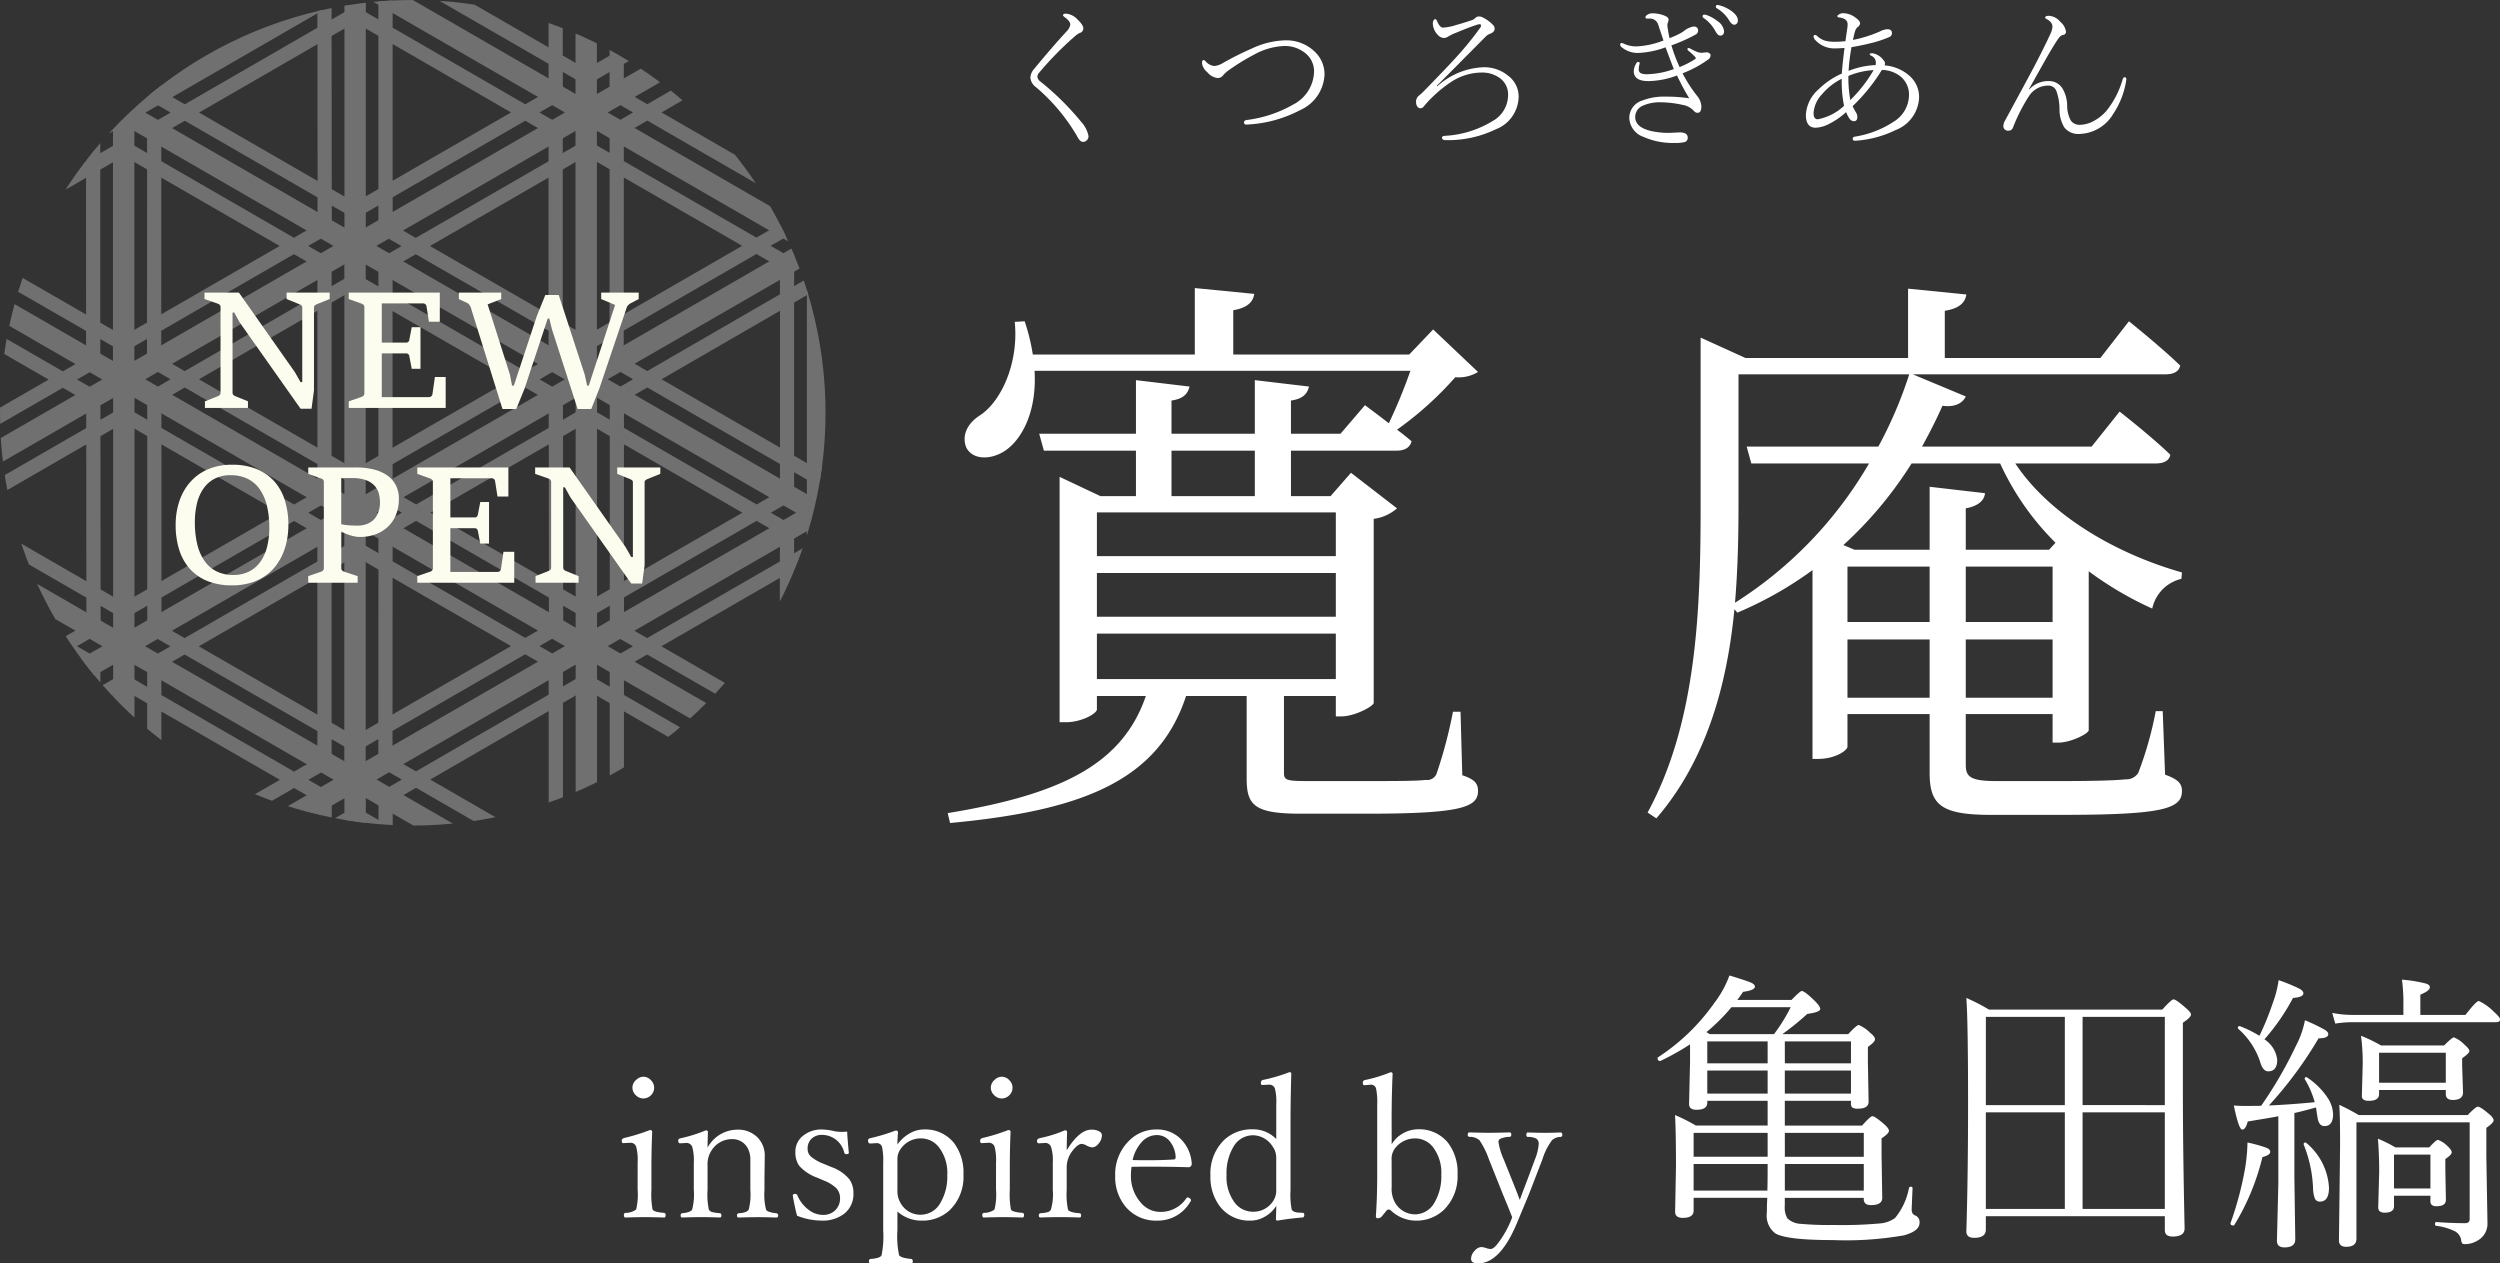
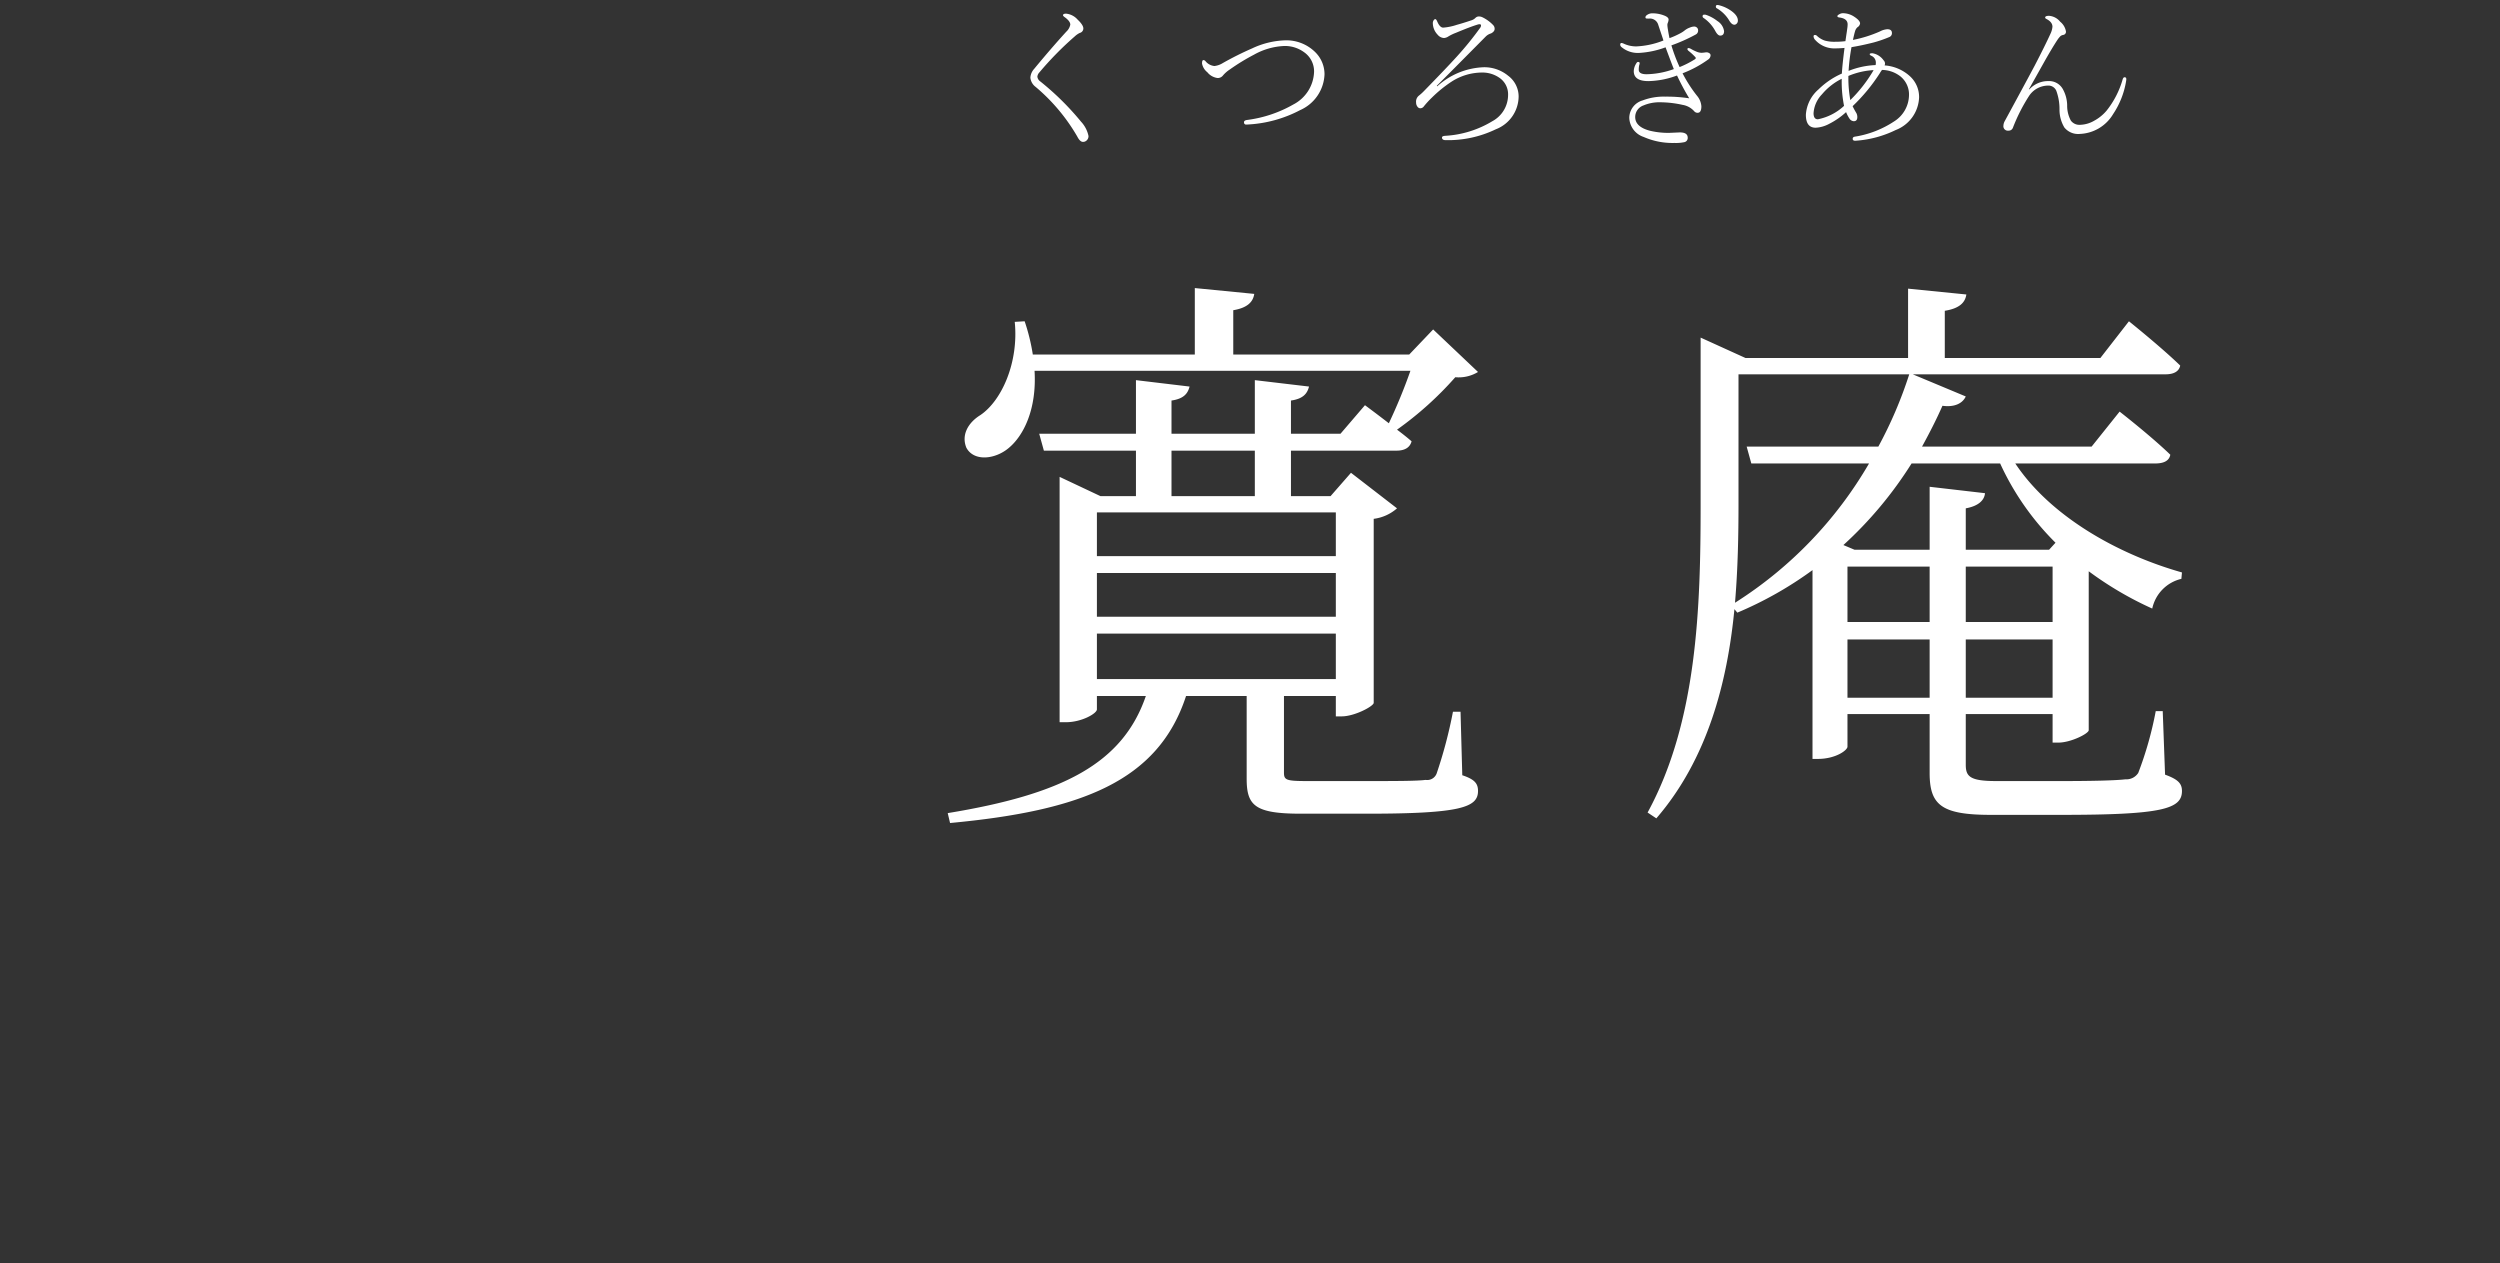
<svg xmlns="http://www.w3.org/2000/svg" width="257.406" height="130.082" viewBox="0 0 257.406 130.082">
  <rect x="0" y="0" width="257.406" height="130.082" fill="#333333" stroke="none" />
  <defs>
    <clipPath id="clip-path">
-       <circle id="楕円形_1" data-name="楕円形 1" cx="42.5" cy="42.5" r="42.5" transform="translate(642 2781)" fill="#fff" stroke="#707070" stroke-width="1" />
-     </clipPath>
+       </clipPath>
    <clipPath id="clip-path-2">
      <rect width="153.758" height="112.012" fill="none" />
    </clipPath>
  </defs>
  <g id="tit-sec02" transform="translate(-479 -2653)">
-     <path id="パス_1905" data-name="パス 1905" d="M-95.347-6.309A5.284,5.284,0,0,0-95.5-7.939a.6.6,0,0,0-.586-.4l-.742.039q-.156,0-.156-.264,0-.186.244-.264a19.576,19.576,0,0,0,2.656-.82q.234,0,.234.186-.078,1.9-.078,3.438v2.5a8.629,8.629,0,0,0,.117,2.061q.146.264,1.191.342a.188.188,0,0,1,.156.215q0,.264-.156.264-1.2-.039-1.943-.039-.879,0-2.041.039-.156,0-.156-.264a.188.188,0,0,1,.156-.215,1.808,1.808,0,0,0,1.1-.342,6.53,6.53,0,0,0,.156-2.061Zm.6-8.828a1.055,1.055,0,0,1,.8.391,1.077,1.077,0,0,1,.3.723,1.085,1.085,0,0,1-.381.84,1.091,1.091,0,0,1-.723.283,1.1,1.1,0,0,1-.82-.371,1.046,1.046,0,0,1-.312-.752,1.045,1.045,0,0,1,.4-.8A1.047,1.047,0,0,1-94.751-15.137Zm6.6,7.295A3.517,3.517,0,0,1-85.1-9.687a2.813,2.813,0,0,1,2.109.811,2.655,2.655,0,0,1,.732,1.934l-.029,2.2v1.26a6.353,6.353,0,0,0,.166,2.041q.156.264,1.064.361a.2.2,0,0,1,.176.225q0,.215-.176.215-1.162-.039-1.885-.039-.762,0-2,.039-.176,0-.176-.215a.2.2,0,0,1,.176-.225q.82-.049,1.025-.361a6.016,6.016,0,0,0,.176-2.041V-6.543a2.512,2.512,0,0,0-.225-1.143,1.769,1.769,0,0,0-1.719-1.025A2.45,2.45,0,0,0-87.71-7.588a2.534,2.534,0,0,0-.439,1.543v2.559a7.374,7.374,0,0,0,.137,2.041.606.606,0,0,0,.332.244,5.788,5.788,0,0,0,.8.117q.156.029.156.225,0,.215-.156.215-1.2-.039-1.885-.039-.8,0-2,.039-.156,0-.156-.215,0-.2.156-.225.82-.068,1.025-.361a6.072,6.072,0,0,0,.176-2.041V-6.279A5.178,5.178,0,0,0-89.722-7.9a.615.615,0,0,0-.566-.42l-.693.039q-.186,0-.186-.3,0-.176.264-.225a15.175,15.175,0,0,0,2.578-.811q.215,0,.215.176Q-88.149-8.369-88.149-7.842Zm14.375-1.641q.02.635.166,2.139v.059q0,.117-.264.117a.19.19,0,0,1-.2-.137A2.36,2.36,0,0,0-76.323-9.15a1.512,1.512,0,0,0-1.162.439,1.374,1.374,0,0,0-.361.986,1.064,1.064,0,0,0,.352.82,4.711,4.711,0,0,0,1.367.762l.723.3A4.221,4.221,0,0,1-73.54-4.57a2.4,2.4,0,0,1,.41,1.445,2.553,2.553,0,0,1-.957,2.1,3.611,3.611,0,0,1-2.324.7,6.912,6.912,0,0,1-2.52-.5q-.2-.713-.42-1.924l-.02-.156q0-.166.244-.166a.218.218,0,0,1,.215.117A3.577,3.577,0,0,0-77.69-1.4a2.363,2.363,0,0,0,1.406.488,1.714,1.714,0,0,0,1.348-.547,1.668,1.668,0,0,0,.43-1.172,1.455,1.455,0,0,0-.4-1.045,3.935,3.935,0,0,0-1.26-.771l-.7-.3a4.5,4.5,0,0,1-1.846-1.221A2.389,2.389,0,0,1-79.106-7.4a2.067,2.067,0,0,1,.869-1.719,2.968,2.968,0,0,1,1.865-.586,6,6,0,0,1,1.328.186,4.706,4.706,0,0,0,.771.059Q-74.048-9.463-73.774-9.482ZM-68.6-1.26V.684a9.17,9.17,0,0,0,.176,2.559q.186.283,1.25.381.156.029.156.234,0,.225-.137.225-1.289-.039-2.09-.039-.9,0-2.148.039-.137,0-.137-.225t.186-.234q.967-.068,1.113-.381A9.841,9.841,0,0,0-70.063.684V-6.279A6.68,6.68,0,0,0-70.181-7.9a.547.547,0,0,0-.566-.4l-.635.039q-.244,0-.244-.322,0-.176.225-.225A19.166,19.166,0,0,0-68.784-9.6q.244,0,.244.2-.059.742-.059,1.24a3.916,3.916,0,0,1,1.348-1.191A2.891,2.891,0,0,1-65.9-9.707,3.781,3.781,0,0,1-62.778-8.32,5.08,5.08,0,0,1-61.8-5.068a4.791,4.791,0,0,1-1.377,3.633A4.1,4.1,0,0,1-66.118-.322,3.708,3.708,0,0,1-68.6-1.26Zm2.4-7.529a2.5,2.5,0,0,0-2.021,1.025A1.783,1.783,0,0,0-68.6-6.6v3.193a2.374,2.374,0,0,0,.361,1.338A2.329,2.329,0,0,0-66.2-.928a2.333,2.333,0,0,0,2.021-1.211,5.312,5.312,0,0,0,.713-2.891,4.308,4.308,0,0,0-.889-2.881A2.339,2.339,0,0,0-66.2-8.789Zm7.754,2.48A5.284,5.284,0,0,0-58.6-7.939a.6.6,0,0,0-.586-.4l-.742.039q-.156,0-.156-.264,0-.186.244-.264a19.576,19.576,0,0,0,2.656-.82q.234,0,.234.186-.078,1.9-.078,3.438v2.5a8.629,8.629,0,0,0,.117,2.061q.146.264,1.191.342a.188.188,0,0,1,.156.215q0,.264-.156.264-1.2-.039-1.943-.039-.879,0-2.041.039-.156,0-.156-.264a.188.188,0,0,1,.156-.215,1.808,1.808,0,0,0,1.1-.342,6.53,6.53,0,0,0,.156-2.061Zm.6-8.828a1.055,1.055,0,0,1,.8.391,1.077,1.077,0,0,1,.3.723,1.085,1.085,0,0,1-.381.84,1.091,1.091,0,0,1-.723.283,1.1,1.1,0,0,1-.82-.371,1.046,1.046,0,0,1-.312-.752,1.045,1.045,0,0,1,.4-.8A1.047,1.047,0,0,1-57.847-15.137Zm6.68,7.568q1.309-2.119,2.539-2.119a1.594,1.594,0,0,1,.82.186.464.464,0,0,1,.264.381,1.353,1.353,0,0,1-.381.908.85.85,0,0,1-.6.352,1.421,1.421,0,0,1-.566-.176,1.371,1.371,0,0,0-.518-.186q-.43,0-.986.742a2.721,2.721,0,0,0-.576,1.68v2.314a7.588,7.588,0,0,0,.137,2.041q.166.293,1.191.361.156.029.156.225,0,.215-.156.215-1.2-.039-1.982-.039-.84,0-2.041.039-.176,0-.176-.215a.2.2,0,0,1,.176-.225,3.459,3.459,0,0,0,.8-.127.6.6,0,0,0,.264-.234,5.546,5.546,0,0,0,.2-2.041V-6.279A4.684,4.684,0,0,0-52.778-7.9a.631.631,0,0,0-.547-.42l-.713.039q-.186,0-.186-.244,0-.205.244-.283a13.191,13.191,0,0,0,2.617-.811q.234,0,.234.176Q-51.167-8.281-51.167-7.568Zm6.67,1.709a6.662,6.662,0,0,0-.059.811,4.123,4.123,0,0,0,1.045,2.91,2.6,2.6,0,0,0,1.934.918,3.163,3.163,0,0,0,2.725-1.406.153.153,0,0,1,.137-.078.35.35,0,0,1,.234.107.209.209,0,0,1,.107.156.436.436,0,0,1-.117.254A3.844,3.844,0,0,1-41.851-.322a4.068,4.068,0,0,1-3.242-1.416,4.76,4.76,0,0,1-1.084-3.2A4.825,4.825,0,0,1-44.79-8.506a3.92,3.92,0,0,1,2.891-1.2,3.39,3.39,0,0,1,2.627,1.143,3.875,3.875,0,0,1,.977,2.4.331.331,0,0,1-.1.244.289.289,0,0,1-.205.1q-2.021-.059-3.936-.059Q-43.872-5.879-44.5-5.859Zm.117-.7q.586.02,1.641.02,1.357,0,2.588-.078.2,0,.2-.264a2.77,2.77,0,0,0-.684-1.7,1.689,1.689,0,0,0-1.26-.547,2.083,2.083,0,0,0-1.582.752A3.976,3.976,0,0,0-44.38-6.562Zm14.785-2.158v-3.564a5.609,5.609,0,0,0-.137-1.641.613.613,0,0,0-.586-.4l-.713.039q-.146,0-.146-.2,0-.273.205-.322a16.864,16.864,0,0,0,2.725-.8q.2,0,.2.137-.078,2.881-.078,4.727v7.275a8.2,8.2,0,0,0,.117,2q.146.293.762.322l.361.02q.176,0,.176.215,0,.234-.176.264-1.279.1-2.588.322-.156,0-.156-.186.039-1.113.039-1.338a3.274,3.274,0,0,1-1.26,1.162,2.847,2.847,0,0,1-1.357.361,3.813,3.813,0,0,1-3.164-1.426,4.972,4.972,0,0,1-1-3.213A4.805,4.805,0,0,1-34.985-8.6a4.113,4.113,0,0,1,2.949-1.123A3.3,3.3,0,0,1-29.595-8.721Zm-2.383-.391a2.319,2.319,0,0,0-2.051,1.23,5.314,5.314,0,0,0-.684,2.852,4.4,4.4,0,0,0,.889,2.92,2.349,2.349,0,0,0,1.846.869,2.41,2.41,0,0,0,2-1.006,1.963,1.963,0,0,0,.381-1.26V-6.768a1.972,1.972,0,0,0-.381-1.2A2.442,2.442,0,0,0-31.978-9.111Zm14.268.928a3.2,3.2,0,0,1,2.637-1.543,3.808,3.808,0,0,1,3.145,1.367,5.019,5.019,0,0,1,1,3.271A4.837,4.837,0,0,1-12.3-1.465,4.075,4.075,0,0,1-15.249-.322a3.733,3.733,0,0,1-2.559-1.064.3.3,0,0,0-.205-.078.265.265,0,0,0-.2.078l-.527.645a.534.534,0,0,1-.42.176q-.176,0-.176-.225.137-1.934.137-4.189v-7.3a6.883,6.883,0,0,0-.117-1.641.533.533,0,0,0-.527-.4l-.693.059q-.146,0-.146-.293,0-.186.225-.244a14.725,14.725,0,0,0,2.627-.8q.215,0,.215.166-.1,2.383-.1,4.717Zm0,4.375a2.931,2.931,0,0,0,.361,1.66A2.389,2.389,0,0,0-15.308-.967,2.308,2.308,0,0,0-13.3-2.187a5.309,5.309,0,0,0,.7-2.861,4.308,4.308,0,0,0-.889-2.881,2.321,2.321,0,0,0-1.826-.859,2.587,2.587,0,0,0-2.041,1.006,1.812,1.812,0,0,0-.361,1.2ZM-5.3-.664q-.391-1.016-.937-2.314L-7.7-6.641a8.522,8.522,0,0,0-.957-1.943,1.475,1.475,0,0,0-1.064-.361.188.188,0,0,1-.156-.215q0-.244.156-.244,1.289.039,2.041.039.8,0,2.129-.039.156,0,.156.244a.188.188,0,0,1-.156.215,2.509,2.509,0,0,0-.986.2.371.371,0,0,0-.176.342,6.736,6.736,0,0,0,.537,1.768l1.035,2.578q.127.312.352.889.156.42.273.713.332-.928.615-1.641l.947-2.539a5.3,5.3,0,0,0,.381-1.543.643.643,0,0,0-.244-.586,1.833,1.833,0,0,0-.869-.176q-.156,0-.156-.215,0-.244.156-.244,1.162.039,1.787.039.537,0,1.582-.039.176,0,.176.244a.186.186,0,0,1-.176.215A1.288,1.288,0,0,0-1.2-8.6a6.405,6.405,0,0,0-.986,1.963l-1.4,3.623L-4.858.039Q-6.577,4.082-8.813,4.082q-.723,0-.723-.479a1.222,1.222,0,0,1,.391-.84A.953.953,0,0,1-8.481,2.4a1.682,1.682,0,0,1,.488.1,1.591,1.591,0,0,0,.479.1q.273,0,.693-.518A10.331,10.331,0,0,0-5.3-.664ZM17.876-23.042h5.581q.894-.923,1.055-.923.293,0,1.333,1.011.571.571.571.835,0,.337-1.333.513a28.072,28.072,0,0,1-2.563,2.08H29.3q.864-.937,1.084-.937a3.62,3.62,0,0,1,1.187.82q.483.366.483.659,0,.264-.732.776V-16.7l.073,4.131q0,.718-1.069.718a1.081,1.081,0,0,1-.615-.117.552.552,0,0,1-.132-.425v-.264H22.769v2.549h7.954q.85-.967,1.069-.967.249,0,1.187.806.513.454.513.7,0,.278-.762.776V-7.1L32.8-2.666q0,.747-1.157.747-.747,0-.747-.63v-.117h-8.13v.806a2.256,2.256,0,0,0,.264,1.3,2.132,2.132,0,0,0,1.392.571,32.617,32.617,0,0,0,3.413.117,43.109,43.109,0,0,0,4.731-.161,3.083,3.083,0,0,0,1.553-.557,6.854,6.854,0,0,0,1.436-3.105.182.182,0,0,1,.19-.117q.176,0,.176.146-.088,2.021-.088,2.109a.907.907,0,0,0,.117.542,1.008,1.008,0,0,0,.337.205.723.723,0,0,1,.352.718q0,.85-1.626,1.289a34.532,34.532,0,0,1-7.339.483q-4.673,0-5.859-.674a2.276,2.276,0,0,1-.894-2.153q0-.776.044-1.523H13.379v1.318q0,.747-1.113.747-.791,0-.791-.63l.088-4.658q0-3.677-.1-5.3a19.126,19.126,0,0,1,2.153,1.084H21v-2.549H14.785v.205q0,.718-1.113.718-.762,0-.762-.6l.1-4.248v-1.89a25.492,25.492,0,0,1-3.032,1.7.06.06,0,0,1-.044.015q-.264,0-.264-.293a.1.1,0,0,1,.044-.088A21.215,21.215,0,0,0,15.5-22.72a10.557,10.557,0,0,0,1.567-2.842q1.743.527,2.212.732.41.19.41.41,0,.381-1.216.542Q18.154-23.408,17.876-23.042Zm-.6.747A19.35,19.35,0,0,1,14.7-19.731l.322.205h6.636a17.22,17.22,0,0,0,1.714-2.769ZM22.769-13.4H29.58v-2.373H22.769ZM21-13.4v-2.373H14.785V-13.4Zm1.772-3.12H29.58v-2.256H22.769Zm-1.772,0v-2.256H14.785v2.256Zm1.772,13.11H30.9V-6.152h-8.13Zm-1.8,0Q21-4.1,21-6.094v-.059H13.379v2.739Zm1.8-3.486H30.9V-9.36h-8.13ZM21-6.9V-9.36H13.379V-6.9ZM43.467-.776V.6q0,.85-1.2.85-.806,0-.806-.659.176-5.7.176-13.125,0-8.5-.176-10.913a19.207,19.207,0,0,1,2.329,1.2H61.631q.952-1.055,1.157-1.055.264,0,1.26.879.542.454.542.688,0,.278-.835.835v7.251q0,5.64.176,13.931,0,.835-1.23.835-.806,0-.806-.659V-.776Zm0-11.44H51.6V-21.3h-8.13Zm0,.747v9.946H51.6V-11.47ZM61.895-1.523V-11.47H53.428v9.946Zm0-10.693V-21.3H53.428v9.082Zm9.917.073A42.359,42.359,0,0,0,75.386-18.3a9.55,9.55,0,0,0,.938-2.651,18.953,18.953,0,0,1,2.021.967q.381.234.381.454,0,.439-1,.439a41.242,41.242,0,0,1-5.112,6.914q2.109-.088,4.717-.337a9.581,9.581,0,0,0-1.025-2.373.06.06,0,0,1-.015-.044q0-.161.176-.161a.1.1,0,0,1,.073.029,7.423,7.423,0,0,1,2.065,2.021,3.246,3.246,0,0,1,.615,1.758q0,1.23-.894,1.23-.6,0-.718-.967-.029-.132-.088-.527-.029-.264-.059-.425-1.582.439-2.227.571v6.563L75.327,1.6q0,.835-1.113.835-.776,0-.776-.688l.146-5.918v-6.9q-.366.088-3.149.542-.22.835-.571.835T69-12.173q.6.044,1.318.044Zm-.176-7.207a27.949,27.949,0,0,0,1.348-3.3,11.192,11.192,0,0,0,.63-2.432,18.888,18.888,0,0,1,2.139.879q.41.234.41.469,0,.41-1.069.483a21.922,21.922,0,0,1-2.944,4.263,2.918,2.918,0,0,1,1.318,2.095q0,1.2-.923,1.2-.571,0-.85-1.025a7.75,7.75,0,0,0-2.241-3.354.141.141,0,0,1-.044-.1q0-.176.19-.176a.13.13,0,0,1,.059.015A12.032,12.032,0,0,1,71.636-19.351ZM90.825-13.77h-6.87v.425q0,.688-1.055.688-.718,0-.718-.483l.088-3.3a20.541,20.541,0,0,0-.176-2.915,15.431,15.431,0,0,1,2.065,1h6.489q.835-.835,1.011-.835a3.089,3.089,0,0,1,1.055.718q.542.469.542.688t-.747.747v.806l.088,2.71q0,.776-1.055.776-.718,0-.718-.63Zm0-.747v-3.091h-6.87v3.091ZM89.243-2.886h-3.75V-1.8q0,.659-.967.659-.659,0-.659-.542l.1-3.662q0-1.816-.132-3.413a14.751,14.751,0,0,1,1.8.894h3.486q.718-.776.894-.776a2.668,2.668,0,0,1,.938.6q.483.439.483.688t-.659.688V-5.64l.059,3.179q0,.659-.967.659-.63,0-.63-.513Zm0-.747V-7.119h-3.75v3.486ZM86.46-21.5v-1.567a18.9,18.9,0,0,0-.146-2.065,14.5,14.5,0,0,1,2.461.4q.41.132.41.381,0,.366-.981.762V-21.5h4.644q1.113-1.436,1.377-1.436a5.362,5.362,0,0,1,1.553,1.113q.63.557.63.776,0,.293-.381.293H81.274a11.853,11.853,0,0,0-1.831.146l-.308-1.1a10.586,10.586,0,0,0,2.109.205ZM76.191-8.159V-8.2q0-.161.19-.161a.127.127,0,0,1,.088.044,6.455,6.455,0,0,1,2.329,4.6q0,1.436-.923,1.436a.54.54,0,0,1-.542-.337,3.416,3.416,0,0,1-.176-1.069A13.423,13.423,0,0,0,76.191-8.159ZM69.058.117q-.029.059-.132.059-.264,0-.264-.205V-.073A34.124,34.124,0,0,0,70.142-5.61a18.323,18.323,0,0,0,.264-2.754,14.311,14.311,0,0,1,1.992.557q.352.161.352.4,0,.337-.806.542A24.231,24.231,0,0,1,69.058.117Zm12.8-11.309H93.081q.835-.864,1.04-.864.264,0,1.143.747.483.4.483.659T95-9.873V-6.9l.117,6.87A1.962,1.962,0,0,1,94.15,1.7a2.544,2.544,0,0,1-1.318.4q-.249,0-.308-.073a.708.708,0,0,1-.117-.352,1.251,1.251,0,0,0-.718-.937,6.1,6.1,0,0,0-1.86-.527Q89.712.19,89.712.029q0-.205.146-.205Q91.4-.059,92.8-.059q.483,0,.483-.425v-9.961H81.626V1.523q0,.85-1.055.85-.747,0-.747-.659l.117-9.727q0-3.3-.088-4.233A21.751,21.751,0,0,1,81.86-11.191Z" transform="translate(640 2779)" fill="#fff" />
    <path id="パス_1904" data-name="パス 1904" d="M-23.46-10.08h-24.6v-4.68h24.6Zm0-17.16v4.5h-24.6v-4.5ZM-40.38-33.6h8.58v4.68h-8.58Zm16.92,17.1h-24.6V-21h24.6Zm12.84,9.78h-.78A47.294,47.294,0,0,1-13.08-.36,1.038,1.038,0,0,1-14.22.3c-.84.12-3.24.12-5.88.12h-6.36c-2.16,0-2.34-.12-2.34-.9V-8.34h5.34v2.1h.6c1.32,0,3.24-1.02,3.3-1.38V-26.58a4.477,4.477,0,0,0,2.4-1.08l-4.74-3.66-2.1,2.4h-4.08V-33.6h10.86c.84,0,1.38-.3,1.56-.96-.48-.42-1.02-.84-1.5-1.2a34.886,34.886,0,0,0,6-5.4,3.832,3.832,0,0,0,2.34-.54l-4.62-4.38L-15.9-43.5H-34.02v-4.56c1.44-.24,2.04-.84,2.16-1.68l-6.12-.6v6.84H-54.66a20.231,20.231,0,0,0-.84-3.42l-1.02.06c.42,4.14-1.32,8.1-3.54,9.6-1.26.78-1.98,2.04-1.44,3.36.78,1.44,2.94,1.2,4.32.06,1.56-1.26,2.94-4.02,2.7-7.98h38.7A56.193,56.193,0,0,1-18-36.42c-1.32-1.02-2.46-1.86-2.46-1.86l-2.52,2.94h-5.1v-3.42c1.26-.18,1.68-.72,1.86-1.44l-5.58-.66v5.52h-8.58v-3.42c1.26-.18,1.68-.72,1.86-1.44l-5.52-.66v5.52H-54l.48,1.74h9.48v4.68H-47.7l-4.2-1.98V-5.64h.66c1.62,0,3.18-.9,3.18-1.32V-8.34h5.04c-2.4,7.02-8.7,10.14-20.4,12.06l.24,1.02C-49.74,3.48-41.76.48-38.88-8.34h6.24V.18c0,2.76.84,3.6,5.58,3.6h6.84c9.66,0,11.4-.66,11.4-2.34,0-.78-.36-1.2-1.62-1.62ZM29.22-8.16v-6h8.46v6ZM18-41.46H35.58a43.378,43.378,0,0,1-3.18,7.44H18.84l.48,1.74H31.44a41.756,41.756,0,0,1-13.8,14.34c.3-3.54.36-7.02.36-10.14Zm26.94,9.18a27.761,27.761,0,0,0,5.7,8.16l-.66.72H41.4v-4.26c1.32-.24,1.92-.84,1.98-1.56l-5.7-.66v6.48H29.94l-1.14-.48a40.453,40.453,0,0,0,7.02-8.4ZM41.4-21.66h8.94v5.7H41.4Zm-12.18,0h8.46v5.7H29.22ZM41.4-8.16v-6h8.94v6ZM61.68-6.78h-.72a36.625,36.625,0,0,1-1.8,6.36,1.448,1.448,0,0,1-1.32.66c-.96.12-3.42.18-6.48.18H44.52c-2.7,0-3.12-.48-3.12-1.68V-6.48h8.94v2.94h.6c1.26,0,3.06-.9,3.12-1.26V-21.18a35.312,35.312,0,0,0,6.54,3.84,4,4,0,0,1,3-3.06l.06-.66c-6.78-1.92-13.62-5.88-17.16-11.22H60.9c.84,0,1.44-.24,1.56-.9-1.98-1.92-5.22-4.44-5.22-4.44l-2.88,3.6H36.9c.72-1.32,1.44-2.7,2.1-4.2,1.32.18,2.1-.3,2.4-.96l-5.46-2.28H61.98c.84,0,1.38-.3,1.5-.9-1.98-1.92-5.28-4.56-5.28-4.56l-2.94,3.78H39.24V-48c1.5-.24,2.1-.84,2.22-1.68l-6-.6v7.14H18.72l-4.62-2.1v17.22c0,10.62-.36,22.32-5.46,31.68l.9.6c5.28-6.12,7.32-14.04,8.04-21.54l.3.36a38.191,38.191,0,0,0,7.74-4.38V-1.86h.54c1.86,0,3.06-.9,3.06-1.26V-6.48h8.46V-.42c0,3.3,1.2,4.32,6.3,4.32h7.26c10.38,0,12.42-.6,12.42-2.46,0-.78-.42-1.2-1.74-1.68Z" transform="translate(640 2733)" fill="#fff" />
    <path id="パス_1903" data-name="パス 1903" d="M-51.23-12.594a1.811,1.811,0,0,1,1.18.609q.594.563.594.914a.474.474,0,0,1-.367.461,2.012,2.012,0,0,0-.492.336A33.608,33.608,0,0,0-53.98-6.547a.755.755,0,0,0-.211.438.7.7,0,0,0,.3.492,28.194,28.194,0,0,1,4.2,4.148A3.073,3.073,0,0,1-48.926,0a.592.592,0,0,1-.2.469.531.531,0,0,1-.367.141q-.312,0-.594-.562a19.3,19.3,0,0,0-4.281-5.1A1.347,1.347,0,0,1-54.91-6a1.469,1.469,0,0,1,.383-.9q1.711-2.078,3.313-3.836a1.331,1.331,0,0,0,.414-.727q0-.359-.594-.781-.156-.117-.156-.18Q-51.551-12.594-51.23-12.594Zm22.48,2.75a4.219,4.219,0,0,1,3.156,1.2,3.19,3.19,0,0,1,.969,2.313,4.2,4.2,0,0,1-2.5,3.664,13.015,13.015,0,0,1-5.5,1.492h-.047a.214.214,0,0,1-.242-.242q0-.18.289-.227a12.882,12.882,0,0,0,4.781-1.594A3.937,3.937,0,0,0-25.7-6.609a2.4,2.4,0,0,0-1.039-2.023,3.332,3.332,0,0,0-2.031-.633,6.957,6.957,0,0,0-3.125.9,21.494,21.494,0,0,0-2.477,1.516,3.343,3.343,0,0,0-.7.609.675.675,0,0,1-.562.273,1.611,1.611,0,0,1-1.055-.594,1.493,1.493,0,0,1-.547-.9q0-.352.141-.352a.277.277,0,0,1,.2.094,1.36,1.36,0,0,0,.93.516,2.044,2.044,0,0,0,.859-.3,32.546,32.546,0,0,1,3.031-1.516A8.552,8.552,0,0,1-28.751-9.844Zm16.894-.414a.956.956,0,0,1-.461.172.9.9,0,0,1-.656-.336,1.756,1.756,0,0,1-.5-1.2.515.515,0,0,1,.094-.3.212.212,0,0,1,.164-.109q.078,0,.172.188.281.688.641.688A5.816,5.816,0,0,0-11-11.445q.578-.156,1.492-.461a1.011,1.011,0,0,0,.43-.258.494.494,0,0,1,.352-.141.847.847,0,0,1,.383.094,3.854,3.854,0,0,1,1.078.789.54.54,0,0,1,.156.4q0,.266-.367.461a1.273,1.273,0,0,0-.547.32q-4.68,4.727-5.039,5.07l.039.063A7.5,7.5,0,0,1-8.193-7.078,3.859,3.859,0,0,1-5.716-6.2,2.671,2.671,0,0,1-4.638-4.039,3.659,3.659,0,0,1-6.99-.687,11.322,11.322,0,0,1-12.146.43q-.383,0-.383-.273,0-.148.32-.172A10.509,10.509,0,0,0-7.341-1.523,3.076,3.076,0,0,0-5.724-4.242a2.05,2.05,0,0,0-.93-1.773,3.053,3.053,0,0,0-1.773-.516,5.827,5.827,0,0,0-3.117.938,13.181,13.181,0,0,0-2.023,1.641,9.669,9.669,0,0,0-.82.891.463.463,0,0,1-.383.211.375.375,0,0,1-.3-.187.672.672,0,0,1-.125-.406.788.788,0,0,1,.3-.719,5.24,5.24,0,0,0,.508-.461q2.313-2.367,3.367-3.531a33.058,33.058,0,0,0,2.445-3.016.425.425,0,0,0,.063-.211q0-.125-.156-.125a.825.825,0,0,0-.227.047q-.7.211-2.2.836A4.864,4.864,0,0,0-11.857-10.258Zm22.948.93a16.63,16.63,0,0,0,.844,2.234,9.658,9.658,0,0,0,1.57-.8q.094-.07.094-.117a.18.18,0,0,0-.062-.125,5.84,5.84,0,0,0-.641-.594q-.156-.117-.156-.211a.1.1,0,0,1,.109-.109.6.6,0,0,1,.242.078,4.613,4.613,0,0,0,.641.313,1.366,1.366,0,0,0,.43.094,2.507,2.507,0,0,0,.258-.016l.227-.031a.533.533,0,0,1,.344.086.258.258,0,0,1,.133.2.542.542,0,0,1-.258.461A11.436,11.436,0,0,1,12.24-6.453a14.19,14.19,0,0,0,1.477,2.3,1.892,1.892,0,0,1,.461,1.094q0,.672-.383.672a.439.439,0,0,1-.352-.156A2.024,2.024,0,0,0,12.255-3.2,10.85,10.85,0,0,0,9.99-3.469a4.218,4.218,0,0,0-1.781.328,1.262,1.262,0,0,0-.844,1.188q0,1.016,1.516,1.414a8.04,8.04,0,0,0,2,.219l1.078-.047q.812,0,.813.547a.439.439,0,0,1-.328.453A4.2,4.2,0,0,1,11.4.719,7.389,7.389,0,0,1,8.232.1,2.156,2.156,0,0,1,6.755-1.859a1.886,1.886,0,0,1,1.367-1.8,6.073,6.073,0,0,1,2.328-.391,15.322,15.322,0,0,1,2.477.172A24.95,24.95,0,0,1,11.67-6.227a8.831,8.831,0,0,1-2.945.578q-1.508,0-1.508-1.023a1.528,1.528,0,0,1,.227-.75q.109-.2.2-.2.18,0,.18.125a.744.744,0,0,1-.047.211,2.034,2.034,0,0,0-.047.469q0,.461.813.461a8.773,8.773,0,0,0,2.8-.531q-.141-.328-.852-2.242a9.218,9.218,0,0,1-2.734.578,2.614,2.614,0,0,1-1.812-.609.35.35,0,0,1-.125-.234q0-.18.141-.18a.73.73,0,0,1,.211.063,3.022,3.022,0,0,0,1.3.289,8.5,8.5,0,0,0,2.8-.609q-.094-.3-.289-.875l-.266-.8a.886.886,0,0,0-.945-.578,1.554,1.554,0,0,1-.18-.008H8.56q-.141,0-.141-.125a.265.265,0,0,1,.125-.211.911.911,0,0,1,.578-.2,3.272,3.272,0,0,1,1.188.211q.492.18.492.43a1.025,1.025,0,0,1-.086.352.6.6,0,0,0-.039.219,3.7,3.7,0,0,0,.055.453q.086.539.164.891a8.4,8.4,0,0,0,1.039-.461,3.131,3.131,0,0,0,.469-.289,1.819,1.819,0,0,1,.578-.336,1.269,1.269,0,0,1,.445-.109.42.42,0,0,1,.32.133.373.373,0,0,1,.094.25.452.452,0,0,1-.258.445A17.337,17.337,0,0,1,11.091-9.328Zm4.734-4.156a1.006,1.006,0,0,1,.258.047,3.672,3.672,0,0,1,1.133.531q.719.5.719,1.023a.43.43,0,0,1-.133.328.322.322,0,0,1-.234.1q-.266,0-.523-.43a3.607,3.607,0,0,0-1.312-1.281.18.18,0,0,1-.062-.164A.138.138,0,0,1,15.826-13.484Zm-1.344.992a.548.548,0,0,1,.156.016,3.869,3.869,0,0,1,1.188.641,1.478,1.478,0,0,1,.688,1.039q0,.461-.4.461-.258,0-.531-.523a3.813,3.813,0,0,0-1.187-1.3.2.2,0,0,1-.094-.164Q14.3-12.492,14.482-12.492ZM33.04-7.266a4.329,4.329,0,0,1,2.57,1.078,2.885,2.885,0,0,1,.984,2.219A3.751,3.751,0,0,1,34.18-.609a11.066,11.066,0,0,1-4.133,1.1h-.039q-.25,0-.25-.2,0-.18.211-.219A10.181,10.181,0,0,0,34.024-1.5a3.244,3.244,0,0,0,1.531-2.664,2.4,2.4,0,0,0-.891-1.977A3.155,3.155,0,0,0,32.774-6.8l-.1.141q-.07.1-.125.2a18.337,18.337,0,0,1-2.8,3.391,7.884,7.884,0,0,0,.391.719.879.879,0,0,1,.094.4q0,.43-.367.43a.58.58,0,0,1-.453-.289,3.249,3.249,0,0,1-.336-.648,7.6,7.6,0,0,1-1.727,1.2,3.253,3.253,0,0,1-1.406.406q-1.008,0-1.008-1.328A3.762,3.762,0,0,1,26.243-4.8a7.992,7.992,0,0,1,2.4-1.625q.047-.883.273-2.641-.516.047-.914.047a2.64,2.64,0,0,1-2.117-.883.543.543,0,0,1-.156-.352.124.124,0,0,1,.141-.141.265.265,0,0,1,.2.078,2.2,2.2,0,0,0,.828.5A3.726,3.726,0,0,0,27.97-9.7a8.017,8.017,0,0,0,1.039-.062q.031-.211.094-.648.055-.336.086-.586a3.152,3.152,0,0,0,.047-.492q0-.6-.844-.711-.211-.023-.211-.141,0-.086.211-.2a.743.743,0,0,1,.352-.1,2.125,2.125,0,0,1,1.18.367q.594.391.594.688a.541.541,0,0,1-.258.383.821.821,0,0,0-.25.391q-.078.234-.227.922a13,13,0,0,0,2.781-.875,1.913,1.913,0,0,1,.758-.227q.477,0,.477.4a.426.426,0,0,1-.289.414,12.494,12.494,0,0,1-1.586.547q-1.258.32-2.289.484a19.64,19.64,0,0,0-.3,2.445A8.4,8.4,0,0,1,32.118-7.3a1.3,1.3,0,0,0,.023-.289.752.752,0,0,0-.477-.672q-.156-.078-.156-.164t.273-.094A1.74,1.74,0,0,1,32.93-7.8a.489.489,0,0,1,.156.336A.431.431,0,0,1,33.04-7.266ZM29.313-6.18v.25a12.774,12.774,0,0,0,.2,2.234,14.614,14.614,0,0,0,2.4-3.086A7.788,7.788,0,0,0,29.313-6.18ZM28.868-3.1a12.63,12.63,0,0,1-.242-2.555v-.234a6.337,6.337,0,0,0-2.031,1.6,3.084,3.084,0,0,0-.867,1.945q0,.625.445.625A5.517,5.517,0,0,0,28.868-3.1ZM47.949-4.8a2.6,2.6,0,0,1,1.969-.852,1.616,1.616,0,0,1,1.461.8,3.542,3.542,0,0,1,.461,1.688,3.223,3.223,0,0,0,.383,1.586,1.092,1.092,0,0,0,.945.43,3.067,3.067,0,0,0,1.469-.43A4.417,4.417,0,0,0,55.9-2.609,9.2,9.2,0,0,0,57.551-5.82q.07-.227.2-.227.18,0,.18.2a1.918,1.918,0,0,1-.031.25,8.574,8.574,0,0,1-1.328,3.344A4.176,4.176,0,0,1,53.137-.211a1.818,1.818,0,0,1-1.586-.664,3.565,3.565,0,0,1-.5-1.867,5.457,5.457,0,0,0-.336-1.93.889.889,0,0,0-.859-.516,2.374,2.374,0,0,0-1.922,1.039,17.954,17.954,0,0,0-1.68,3.3.458.458,0,0,1-.461.3.456.456,0,0,1-.516-.516,1.056,1.056,0,0,1,.125-.445q.211-.383,1.672-3.086Q47.965-6.242,48.5-7.25q1.062-2.047,1.625-3.281a2.067,2.067,0,0,0,.2-.719q0-.477-.625-.8-.125-.062-.125-.141,0-.18.4-.18a1.629,1.629,0,0,1,1.148.609,1.622,1.622,0,0,1,.594,1.008.328.328,0,0,1-.289.352.589.589,0,0,0-.281.125,2.8,2.8,0,0,0-.3.367q-.625.953-1.484,2.492Q48.121-5.2,47.9-4.812Z" transform="translate(640 2667)" fill="#fff" />
    <g id="グループ_248" data-name="グループ 248" transform="translate(-234 415)">
      <g id="マスクグループ_1" data-name="マスクグループ 1" transform="translate(71 -543)" opacity="0.3" clip-path="url(#clip-path)">
        <g id="レイヤー_1" data-name="レイヤー 1" transform="translate(604.92 2763.162)" clip-path="url(#clip-path-2)">
          <g id="レイヤー_1-2" data-name="レイヤー 1" transform="translate(141.951 85.619)">
            <path id="パス_1" data-name="パス 1" d="M178.3,52.237l-2.756-1.591-.014-15.776,2.778-1.6L177.571,32l-2.047,1.182,0-2.353h-.73l.357-.619-2.034-1.174,2.034-1.173-.732-1.27-2.769,1.6-13.663-7.882V17.1H156.52V19.46l-2.038-1.176-.385.667-.393-.679-2,1.155V17.093h-.738l.367-.636-2.046-1.181,2.037-1.176-.385-.667h.785l0-2.306,2.022,1.167.733-1.27-2.756-1.591L151.71-6.343l2.778-1.6-.733-1.269-2.047,1.182,0-2.353h-.73l.357-.619L149.3-12.179l2.034-1.173-.363-.629h.722v-2.362l2.039,1.175.371-.643.365.632,2.034-1.175v2.348h1.466V-17.2l13.66-7.887,2.779,1.6.733-1.269-2.046-1.181,2.037-1.176-.385-.667h.785l0-2.306,2.022,1.167.733-1.27-2.756-1.591-.013-15.776,2.778-1.6-.733-1.269-2.047,1.182,0-2.353h-.73l.357-.619L173.1-53.391l2.034-1.173-.732-1.27-2.768,1.6L157.973-62.12v-3.207h-1.466v2.362l-2.038-1.176-.385.667-.393-.679-2,1.155v-2.333h-1.466v3.181l-13.66,7.9-2.779-1.6-.733,1.27L135.1-53.4l-2.037,1.178.365.63H132.7v2.348l-2.034-1.175-.368.637-.365-.632-2.047,1.182,0-2.353h-.73l.357-.619-2.034-1.174,2.034-1.173-.732-1.27-2.768,1.6-13.663-7.882v-3.207h-1.466v2.362l-2.038-1.176-.385.667-.393-.679-2,1.155V-65.32h-1.466v3.181l-13.66,7.9-2.779-1.6-.733,1.27,2.046,1.18-2.037,1.178.365.63h-.727v2.348L83.049-50.41l-.368.636-.367-.635-2.047,1.182,0-2.353h-.73l.357-.619-2.034-1.174,2.034-1.173-.732-1.27-2.769,1.6L62.729-62.1v-3.207H61.263v2.362l-2.038-1.176-.385.667-.393-.679-2,1.155v-2.333H54.984v3.181l-13.66,7.9-2.779-1.6-.732,1.27,2.046,1.18-2.036,1.178.364.63h-.727v2.348L35.426-50.4l-.368.637-.365-.632-2.047,1.182,0-2.353h-.73l.357-.619L30.238-53.36l2.034-1.173L31.54-55.8l-2.769,1.6L15.108-62.089V-65.3H13.642v2.362L11.6-64.11l-.385.667-.393-.679-2,1.155V-65.3H7.364v3.182L-6.3-54.22l-2.779-1.6-.732,1.27,2.047,1.181L-9.8-52.195l.364.63h-.727v2.348l-2.034-1.175-.367.635-.368-.638-2.047,1.182,0-2.352h-.73l.357-.619-2.034-1.174,2.034-1.173-.732-1.27-2.769,1.6-13.663-7.882v-3.207h-1.466v2.362l-2.038-1.176-.385.667-.393-.679-2,1.155V-65.3H-40.26v3.182l-13.66,7.9-2.779-1.6-.732,1.27,2.047,1.181-2.037,1.178.364.63h-.727v2.348l-2.034-1.175-.368.637-.365-.632L-62.6-49.2l0-2.352h-.73l.357-.619-2.034-1.174,2.034-1.173-.732-1.27-2.769,1.6-13.663-7.882V-65.28H-81.6v2.361l-2.038-1.176-.385.668-.393-.679-2,1.155v-2.334h-1.466V-62.1l-13.66,7.9-2.779-1.6-.732,1.27,2.046,1.181-2.037,1.178.364.63h-.727V-49.2l-2.034-1.175-.733,1.269,2.767,1.6,0,15.769-2.779,1.6.733,1.27,2.046-1.181v2.352h.77l-.392.68,2,1.151-2.021,1.167.362.628h-.722v2.362l-2.038-1.176-.385.667-.393-.679-2,1.155v-2.334h-1.466v3.181l-13.66,7.9-2.779-1.6-.732,1.27,2.046,1.18-2.037,1.178.365.63h-.727v2.348l-2.034-1.175-.733,1.269,2.767,1.6,0,15.769-2.779,1.6.733,1.27,2.046-1.181v2.352h.77l-.392.68,2,1.151-2.021,1.167.732,1.27,2.757-1.591,13.674,7.877v3.207h1.466V24.916l2.039,1.175.371-.644.365.632,2.034-1.175v2.348h.738l-.367.636,2.047,1.18-2.037,1.178.364.63h-.727v2.348l-2.034-1.175-.733,1.269,2.767,1.6,0,15.769-2.778,1.6.733,1.27,2.046-1.181v2.352h.771l-.392.68,2,1.151-2.021,1.166.366.635h-.736V60.7l-2-1.155-.393.679-.385-.667-2.038,1.176V58.369h-1.466v3.207l-13.663,7.882-2.769-1.6-.732,1.27,2.034,1.173-2.034,1.174.357.619h-.73l0,2.353-2.047-1.182L-132,74.536l2.778,1.6-.013,15.776-2.756,1.591.733,1.269,2.022-1.167,0,2.306h.785l-.385.667,2.037,1.176-2.046,1.181.733,1.27,2.779-1.6,13.66,7.887v3.195h1.466V107.34l2.034,1.175.365-.632.371.643,2.039-1.175v2.362h.74l-.367.636,2.034,1.173-2.034,1.174.357.619h-.73l0,2.352-2.047-1.182-.733,1.269,2.778,1.6-.013,15.776-2.756,1.591.733,1.269,2.022-1.167,0,2.307h.785l-.385.667,2.037,1.176-2.046,1.181.373.646h-.743v2.361l-2.038-1.176-.385.667-.393-.679-2,1.155V140.8h-1.466v3.181l-13.66,7.9-2.779-1.6-.732,1.27,2.047,1.181-2.037,1.178.364.63h-.727v2.348l-2.034-1.175-.733,1.269,2.767,1.6,0,15.769-2.779,1.6.733,1.27,2.046-1.181v2.352h.771l-.392.68,2,1.151-2.021,1.166.732,1.27,2.757-1.591,13.674,7.876v3.207h1.466v-2.362l2.039,1.175.371-.643.365.632,2.034-1.175v2.348h1.466v-3.195l13.66-7.887,2.779,1.6.733-1.27-2.046-1.181,2.037-1.176-.385-.667h.785l0-2.306,2.022,1.167.368-.636.364.631,2.046-1.181v2.352h.771l-.392.68,2,1.151-2.021,1.166.733,1.27,2.757-1.591,13.674,7.877v3.207h1.466v-2.362l2.039,1.175.371-.644.365.632,2.034-1.174v2.348h1.466v-3.195l13.66-7.887,2.779,1.6.733-1.27-2.046-1.181,2.037-1.176-.385-.667h.785l0-2.306,2.022,1.167.367-.635.368.638,2.046-1.181v2.352h.77l-.392.68,2,1.151-2.022,1.167.733,1.27,2.756-1.591,13.674,7.876v3.207h1.466v-2.362l2.039,1.175.371-.643.365.632,2.034-1.175v2.348H-8.7v-3.195l13.66-7.887,2.779,1.6.733-1.27-2.046-1.181,2.037-1.176-.385-.667h.785l0-2.306,2.022,1.167.368-.637.364.632,2.046-1.181v2.352h.771l-.392.68,2,1.151-2.022,1.166.733,1.27,2.757-1.591,13.674,7.876v3.207H32.65v-2.362l2.039,1.175.371-.643.365.632,2.034-1.174V192.1h1.466V188.9l13.66-7.887,2.779,1.6.733-1.27-2.046-1.181,2.037-1.176-.385-.667h.785l0-2.306,2.022,1.167.367-.636.367.635L61.287,176v2.352h.771l-.392.68,2,1.151-2.022,1.167.732,1.27,2.757-1.591,13.674,7.876v3.207h1.466v-2.362l2.039,1.175.371-.643.365.631,2.034-1.175v2.348h1.466V188.9l13.66-7.887,2.779,1.6.732-1.27-2.046-1.181,2.037-1.176-.385-.667h.785l0-2.306,2.022,1.167.368-.637.364.632,2.046-1.181v2.352h.771l-.392.68,2,1.151-2.022,1.167.733,1.27,2.757-1.591,13.674,7.876V192.1h1.466v-2.362l2.039,1.175.37-.643.365.632,2.034-1.175v2.348h1.466v-3.195L147.828,181l2.779,1.6.733-1.27-2.046-1.181,2.037-1.176-.385-.667h.785l0-2.306,2.022,1.167.733-1.269-2.756-1.591-.014-15.776,2.778-1.6-.733-1.269-2.047,1.182,0-2.352h-.73l.357-.619-2.034-1.174,2.034-1.173-.381-.661h.761v-2.348l2.034,1.175.365-.632.371.643,2.039-1.175v2.362h1.466v-3.207l13.674-7.876,2.757,1.591.732-1.27-2.021-1.167,2-1.151-.392-.68h.771v-2.352l2.046,1.181.733-1.27-2.779-1.6,0-15.769,2.767-1.6-.733-1.269-2.034,1.175v-2.348h-.727l.365-.63-2.037-1.178,2.047-1.18-.733-1.27-2.779,1.6-13.66-7.9V99.536h-1.466v2.333l-2-1.155-.393.679-.385-.667L151.71,101.9V99.54h-.739l.366-.635-2.021-1.166,2-1.151-.392-.68h.77V93.556l2.046,1.181.733-1.27-2.779-1.6,0-15.769,2.767-1.6-.733-1.269L151.7,74.4V72.053h-.727l.364-.63L149.3,70.245l2.047-1.181-.358-.62h.719V66.082l2.039,1.175.371-.643.365.632,2.034-1.174v2.348h1.466V65.223l13.66-7.887,2.779,1.6.732-1.27-2.046-1.181,2.037-1.176-.385-.667h.785l0-2.306,2.022,1.167ZM174.072,49.8l-12.2-7.044,12.19-7.039ZM157.985,22l12.2,7.036-12.2,7.032Zm0,15.76,13.663-7.878,2.409,1.39,0,2.755L160.4,41.909l-2.419-1.4ZM151.706,21.12l2.376-1.374,2.437,1.406V36.911l-2.4,1.383L151.7,36.9Zm-1.466-3.6v2.757l-13.66,7.9-2.417-1.394V24.01l13.66-7.887ZM136.564,55.669l-2.379-1.37V51.486l13.652-7.88,2.4,1.385V47.78Zm13.671-6.2,0,14.073-12.207-7.031ZM135.109,83.984l-2.037,1.177.369.639h-.729v2.358l-2.043-1.179-.371.644-.377-.653-2.03,1.171V85.79h-.738l.365-.632-2.042-1.179,2.042-1.179-.364-.631h.741V79.826L129.931,81l.369-.639.365.632,2.043-1.179v2.358h.741l-.369.64Zm-.937-20.792,12.194,7.052-12.193,7.034Zm0,27.5,12.2,7.042-12.207,7.031Zm.937,20.78-2.034,1.174.357.619h-.73l0,2.353-2.047-1.182-.372.643-.361-.625-2.034,1.175v-2.348h-.727l.365-.63-2.036-1.178,2.046-1.181-.377-.654h.737v-2.348l2.034,1.175.365-.632.37.643,2.039-1.175v2.362h.74l-.366.636Zm15.13,8.724v2.755l-2.419,1.4-13.654-7.885,0-2.755,2.409-1.39Zm-12.2-8.724,12.2-7.036v14.068Zm-1.459,26.61-2.436-1.407,0-2.744,13.669-7.891,2.416,1.4v2.767Zm13.653-6.188.006,14.074-12.193-7.04Zm-17.165,8.214.372.646h-.743v2.362l-2.038-1.176-.385.668-.393-.679-2,1.155v-2.334h-.719l.356-.617-2.021-1.166,2-1.151-.392-.68h.771v-2.352l2.046,1.181.371-.643.361.625,2.022-1.167,0,2.307h.785l-.385.667,2.037,1.176Zm1.1,5.545,12.2,7.036-12.2,7.032Zm-1.466-.846v15.759l-2.4,1.383-2.417-1.394V144.781l2.377-1.374Zm-19.94,7.023-2.4-1.384v-2.759l13.674-7.876,2.386,1.377v2.743Zm13.66-6.206v14.086l-12.193-7.034Zm-16.791-18.6h-.729v2.358l-2.043-1.179-.371.644-.377-.653-2.03,1.171V127.02h-.739l.365-.632-2.042-1.179,2.042-1.179-.364-.631h.741v-2.343l2.038,1.176.369-.64.365.632,2.043-1.179V123.4h.741l-.369.64,2.029,1.171-2.037,1.177Zm-.73,4.05,0,15.763-2.4,1.381-2.413-1.394-.007-15.767,2.4-1.383Zm-19.936,34.5-2.419-1.4V161.43l13.663-7.878,2.409,1.39,0,2.755Zm13.656-6.193.012,14.084-12.2-7.044Zm-16.8-18.618h-.743v2.362l-2.038-1.176-.385.667-.393-.679-2,1.155v-2.333h-.723l.359-.622-2.022-1.167,2-1.151-.392-.68h.771v-2.352l2.046,1.181.371-.643.363.628,2.022-1.167,0,2.306h.785l-.385.667,2.037,1.176-2.046,1.181Zm-.743,4.054v15.759l-2.4,1.383-2.417-1.394V144.792l2.376-1.374Zm-19.94,7.023-2.4-1.385V147.7l13.674-7.876,2.388,1.378v2.747Zm13.66-6.206v14.086l-12.193-7.034Zm-16.793-18.6h-.729V129.4l-2.043-1.179-.371.644-.377-.653-2.03,1.172v-2.352h-.739l.365-.632-2.042-1.179,2.042-1.179-.364-.631h.741v-2.343L58.5,122.24l.369-.64.365.632,2.043-1.179v2.358h.741l-.369.64,2.029,1.171L61.645,126.4Zm-.73,4.05,0,15.763-2.4,1.381-2.414-1.394-.007-15.767,2.4-1.383Zm-19.936,34.5-2.419-1.4v-2.755l13.663-7.878L55,154.949l0,2.755ZM55,159.4l.012,14.084-12.2-7.044Zm-16.8-18.618h-.743v2.362l-2.038-1.176-.385.667-.393-.679-2,1.155v-2.333h-.719l.356-.618-2.021-1.166,2-1.151-.392-.68h.771v-2.352l2.046,1.181.371-.643.361.625,2.022-1.167,0,2.306h.785l-.385.667,2.037,1.176-2.046,1.181Zm-.743,4.054V160.59l-2.4,1.383-2.417-1.394V144.8l2.376-1.374Zm-19.94,7.023-2.4-1.384v-2.759L28.8,139.834l2.385,1.377v2.743Zm13.66-6.206v14.086L18.99,152.7Zm-16.791-18.6h-.729v2.358l-2.043-1.179-.372.644-.377-.653-2.03,1.172V127.04H8.1l.365-.632-2.042-1.179,2.042-1.179-.364-.631h.741v-2.343l2.038,1.175.369-.64.364.632,2.043-1.179v2.358H14.4l-.369.64,2.029,1.171-2.037,1.177Zm-.73,4.05,0,15.763-2.4,1.38L8.85,146.851l-.007-15.767,2.4-1.383ZM-6.272,165.6l-2.419-1.4v-2.755l13.662-7.878,2.409,1.39,0,2.755Zm13.656-6.193L7.4,173.491l-12.2-7.044Zm-16.8-18.618h-.743v2.362l-2.038-1.176-.385.667-.393-.679-2,1.155v-2.334H-15.7l.361-.626-2.022-1.166,2-1.151-.392-.68h.771V134.81l2.046,1.181.37-.642.364.631,2.022-1.167,0,2.306h.785l-.385.667,2.037,1.176-2.045,1.18Zm-.743,4.054V160.6l-2.4,1.383-2.417-1.394V144.812l2.377-1.374Zm-19.94,7.022-2.4-1.385v-2.766l13.674-7.876,2.388,1.378v2.75Zm13.66-6.206v14.086l-12.193-7.034ZM-33.23,127.054h-.73v2.358L-36,128.233l-.371.644-.377-.653-2.03,1.171v-2.352h-.738l.365-.632-2.042-1.179,2.042-1.179-.364-.631h.741V121.08l2.038,1.175.369-.64.365.632,2.043-1.179v2.358h.741l-.37.64,2.029,1.171-2.037,1.177Zm-.73,4.05,0,15.763-2.4,1.381-2.413-1.394-.007-15.767,2.4-1.383ZM-53.9,165.6l-2.419-1.4v-2.755l13.663-7.878,2.409,1.39,0,2.755Zm13.656-6.193.012,14.084-12.2-7.044Zm-16.8-18.618h-.743v2.362l-2.038-1.176-.385.667-.393-.679-2,1.155v-2.333h-.719l.356-.618L-64.977,139l2-1.151-.392-.68h.771v-2.352L-60.553,136l.371-.643.361.625,2.022-1.167,0,2.306h.785l-.385.667,2.037,1.176-2.046,1.181Zm-.743,4.054v15.759l-2.4,1.383-2.417-1.394V144.816l2.377-1.374Zm-19.94,7.023-2.4-1.384v-2.759l13.674-7.877,2.386,1.377v2.743Zm13.66-6.206v14.086l-12.193-7.034Zm-16.791-18.6h-.729v2.358l-2.043-1.179-.372.644-.377-.653-2.03,1.172v-2.352h-.739l.365-.632-2.042-1.179,2.042-1.179-.364-.631h.741v-2.343l2.038,1.175.369-.64.364.632,2.043-1.179v2.358h.741l-.37.64,2.029,1.171-2.037,1.177Zm-.73,4.05,0,15.763-2.4,1.381-2.414-1.394L-86.4,131.1l2.4-1.383Zm-6.28,14.9-12.193-7.04,12.187-7.034Zm0-27.465-12.2-7.032,12.2-7.036Zm-16.066-29.5V86.262l2.4-1.385,13.653,7.88v2.813l-2.379,1.37Zm12.2,8.734-12.207,7.031,0-14.073Zm1.451-26.647,2.4,1.388V75.3l-13.656,7.889-2.4-1.386V79.016Zm-13.658,6.187V63.238l12.195,7.052Zm15.129-34.517,2.03-1.171-.369-.64h.741V38.638l2.043,1.179.364-.632.369.64,2.038-1.176v2.343h.741l-.364.631,2.042,1.179-2.042,1.179.365.632h-.739v2.352l-2.03-1.172-.377.653-.371-.644-2.043,1.179V44.624h-.729l.369-.639Zm.936,20.785-12.207-7.031,12.2-7.042Zm0-27.492-12.193-7.034,12.195-7.052ZM-103.937,6.6V3.831l2.416-1.4,13.669,7.891,0,2.744-2.437,1.407Zm12.187,8.726-12.193,7.04.006-14.074Zm4.612-29.258h.722V-16.3l2.039,1.175.371-.643.365.632,2.034-1.175v2.348h.733l-.36.623,2.047,1.18-2.037,1.178.364.63h-.727V-8l-2.034-1.175-.368.637-.365-.632L-86.4-7.988l0-2.353h-.73l.357-.619-2.034-1.174,2.034-1.173Zm.718-19.818,2.425-1.4,2.4,1.383L-81.607-18l-2.413,1.393-2.4-1.381Zm19.939,8.71,2.419,1.4V-20.9L-77.724-13l-2.419-1.4v-2.756Zm-13.659,6.194.006-14.074,12.187,7.034ZM-63.34-.229h.741V-2.587l2.043,1.179.364-.632.369.64,2.038-1.175V-.232h.741L-57.407.4l2.042,1.179-2.042,1.179.365.632h-.739V5.74l-2.03-1.171-.377.653-.371-.644L-62.6,5.757V3.4h-.729l.369-.639L-65,1.583-62.971.411Zm.741-4.05V-20.058l2.377-1.374,2.437,1.406V-4.267l-2.4,1.383Zm19.936-34.5,2.4,1.385v2.789l-13.671,7.888-2.379-1.37V-30.9ZM-56.316-32.6l0-14.076,12.19,7.042Zm16.051-.322,0,14.073-12.207-7.031Zm-13.671,7.888,13.674,7.877v2.782l-2.394,1.381-13.663-7.882v-2.782Zm14.418,11.084h.722v-2.362l2.039,1.175.371-.643.365.632,2.034-1.174v2.348h.74l-.364.631,2.047,1.18L-33.6-10.982l.364.63h-.727V-8L-36-9.179l-.367.635-.368-.638L-38.78-8l0-2.352h-.73l.357-.619-2.034-1.174,2.034-1.173Zm.718-19.818,2.425-1.4,2.4,1.383-.007,15.767L-36.4-16.62-38.8-18Zm19.939,8.71,2.421,1.4v2.749l-13.66,7.9-2.422-1.4v-2.762ZM-32.52-18.86l.006-14.075L-20.327-25.9Zm16.8,18.627h.741V-2.59l2.043,1.179.364-.632.369.64,2.038-1.175V-.236h.741l-.364.631,2.042,1.179L-9.784,2.753l.365.632h-.738V5.736l-2.03-1.171-.377.653-.371-.644L-14.98,5.753V3.395h-.729l.369-.639-2.037-1.177L-15.348.407Zm.741-4.05V-20.062l2.377-1.374,2.437,1.406V-4.271l-2.4,1.383ZM4.96-38.787l2.4,1.385v2.789L-6.313-26.725-8.692-28.1v-2.812ZM-8.692-32.6l0-14.076,12.19,7.042Zm16.051-.322,0,14.073L-4.845-25.88ZM-6.312-25.033,7.362-17.157v2.782L4.968-12.994-8.695-20.877v-2.782ZM8.106-13.95h.722v-2.362l2.039,1.175.371-.643.365.632,2.034-1.174v2.348h.733l-.36.623,2.046,1.18-2.036,1.178.364.63h-.727v2.348L11.623-9.191l-.368.637-.365-.632L8.844-8l0-2.352h-.73l.357-.619L6.435-12.148l2.034-1.173Zm.718-19.817,2.425-1.4,2.4,1.383-.007,15.767-2.413,1.393L8.827-18Zm19.939,8.709,2.419,1.4v2.743l-13.66,7.9-2.419-1.4v-2.756ZM15.1-18.863l.006-14.075L27.3-25.9ZM31.9-.244h.741V-2.6l2.043,1.179.365-.632.369.64L37.46-2.591V-.248H38.2l-.364.631L39.88,1.562,37.838,2.741l.365.632h-.738V5.725l-2.03-1.172-.377.653-.371-.644L32.641,5.741V3.383h-.729l.369-.639L30.244,1.567,32.273.4Zm.741-4.05V-20.073l2.377-1.374,2.437,1.406V-4.283L35.062-2.9ZM52.581-38.8l2.4,1.385v2.789L41.308-26.737l-2.379-1.37V-30.92ZM38.929-32.612l0-14.076,12.19,7.042Zm16.051-.322,0,14.073L42.776-25.892ZM41.309-25.045l13.674,7.877v2.782l-2.394,1.381L38.926-20.888V-23.67ZM55.727-13.962h.722v-2.362l2.039,1.175.37-.643.365.632,2.034-1.175v2.348h.737l-.362.628,2.046,1.18L61.642-11l.365.63h-.727v2.348L59.246-9.2l-.368.636L58.511-9.2,56.465-8.015l0-2.353h-.73l.357-.619L54.056-12.16l2.034-1.173Zm.718-19.818,2.425-1.4,2.4,1.383-.007,15.767-2.413,1.393-2.4-1.38Zm19.939,8.71,2.42,1.4v2.746l-13.66,7.9-2.421-1.4v-2.759ZM62.724-18.875,62.73-32.95l12.188,7.034ZM79.527-.252h.741V-2.61l2.043,1.179.364-.632.369.64L85.083-2.6V-.256h.741L85.46.375,87.5,1.554,85.46,2.734l.365.632h-.739V5.717l-2.03-1.171-.377.653-.372-.644L80.264,5.734V3.375h-.729l.369-.639L77.867,1.559,79.9.388Zm.741-4.05V-20.081l2.377-1.374,2.437,1.406V-4.29l-2.4,1.383Zm19.936-34.5,2.4,1.385v2.789L88.931-26.744l-2.379-1.37v-2.812ZM86.551-32.619l0-14.077,12.19,7.042Zm16.051-.322,0,14.073L90.4-25.9ZM88.931-25.053l13.674,7.877v2.782l-2.394,1.381L86.549-20.9v-2.782ZM103.35-13.969h.722v-2.362l2.039,1.175.371-.643.365.632,2.034-1.174V-14h.733l-.36.623,2.047,1.181-2.037,1.178.365.63H108.9v2.348L106.867-9.21l-.368.637-.365-.632-2.047,1.182,0-2.353h-.73l.357-.619-2.034-1.174,2.034-1.173Zm.718-19.818,2.425-1.4,2.4,1.383-.007,15.767-2.413,1.394-2.4-1.381Zm19.939,8.71,2.419,1.4v2.743l-13.66,7.9-2.419-1.4V-17.19Zm-13.659,6.194.006-14.075,12.188,7.034Zm16.8,18.619h.741V-2.622l2.043,1.179.364-.632.369.64L132.7-2.61V-.268h.741l-.364.631,2.042,1.179-2.042,1.179.365.632h-.739V5.705l-2.03-1.172-.376.653-.372-.644-2.043,1.179V3.363h-.729l.369-.639-2.037-1.177L127.517.376Zm.741-4.05V-20.093l2.377-1.374,2.437,1.406V-4.3l-2.4,1.383Zm6.282,12.557,12.187,7.034-12.193,7.04Zm-.728,22.587h-.727v2.348L130.682,32l-.368.637-.365-.632L127.9,33.19l0-2.353h-.73l.357-.619-2.034-1.174,2.034-1.173-.37-.642h.732V24.869l2.039,1.175.371-.643.365.632,2.034-1.175V27.2h.738l-.367.636,2.047,1.181L133.078,30.2Zm-.724,19.811L130.3,52.035l-2.385-1.377L127.9,34.882l2.416-1.4,2.4,1.384Zm-22.346,79.594v-2.789l2.4-1.385,13.652,7.879v2.813l-2.379,1.37Zm12.2,8.734L110.37,146l0-14.073Zm-8.34-13.754,12.19-7.042,0,14.076Zm-1.466-.846-2.4-1.386V120.2l13.658-7.879,2.4,1.388v2.77Zm-2.4-5.86V104.422l12.195,7.052Zm0-15.779V99.948l2.405-1.388,13.66,7.887v2.794l-2.406,1.388Zm-.729-3.181H108.9v2.333l-2-1.155-.393.679-.385-.667-2.038,1.176V99.552h-.739l.366-.635-2.021-1.167,2-1.151-.392-.68h.77V93.567l2.046,1.181.371-.643.361.625,2.022-1.167,0,2.306h.785l-.385.667,2.037,1.176-2.046,1.181Zm-.735,19.806-2.417,1.394-2.4-1.383V103.606l2.437-1.406,2.376,1.374ZM88.968,138.1l-2.437-1.407,0-2.744,13.669-7.891,2.416,1.4v2.767Zm13.653-6.188.006,14.074-12.193-7.04Zm-16.805-18.63h-.73l0,2.352-2.046-1.182-.371.643-.363-.629-2.034,1.175v-2.348h-.727l.365-.63-2.037-1.178,2.047-1.18-.375-.65h.737v-2.348l2.034,1.175.365-.632.37.643,2.039-1.175v2.362h.739l-.366.636,2.034,1.173-2.034,1.173Zm-.734,4.043L85.069,133.1l-2.4,1.387-2.4-1.385,0-15.769,2.414-1.394ZM62.75,130.242v-2.789l2.4-1.385,13.652,7.88v2.812l-2.379,1.37Zm12.2,8.734-12.206,7.031,0-14.073Zm-8.34-13.754,12.19-7.042,0,14.076Zm-1.466-.846-2.4-1.386v-2.782L76.4,112.329l2.4,1.387v2.77ZM62.015,99.555h-.736v2.333l-2-1.155-.393.679-.385-.667-2.038,1.176V99.56h-.739l.366-.635-2.021-1.167,2-1.151-.391-.68h.77V93.575L58.5,94.756l.371-.643.363.628,2.022-1.167,0,2.306h.785l-.385.667,2.037,1.176-2.045,1.181Zm-.734,19.806-2.417,1.394-2.4-1.383V103.614l2.437-1.406,2.377,1.374ZM41.346,138.105,38.909,136.7l0-2.744,13.669-7.891,2.416,1.4v2.767ZM55,131.918,55,145.992l-12.193-7.04Zm-16.805-18.63h-.73l0,2.353-2.047-1.182-.372.643-.361-.625-2.034,1.175V113.3h-.727l.365-.63L30.25,111.5l2.047-1.18-.377-.654h.737v-2.348l2.034,1.175.365-.632.371.643,2.039-1.175v2.362h.74l-.367.636L39.87,111.5l-2.034,1.174Zm-.733,4.043-.014,15.776L35.041,134.5l-2.4-1.383,0-15.769,2.416-1.4ZM15.129,130.254v-2.789l2.4-1.385,13.653,7.88v2.813l-2.379,1.37Zm12.2,8.734-12.207,7.031,0-14.073Zm-8.34-13.754,12.19-7.042,0,14.076Zm-1.466-.846L15.126,123v-2.782l13.658-7.879,2.4,1.387v2.77ZM14.395,99.567h-.737V101.9l-2-1.155-.393.679-.385-.667-2.038,1.176V99.572H8.106l.366-.635L6.451,97.77l2-1.151-.392-.68h.771V93.587l2.046,1.181.371-.643.361.625,2.022-1.167,0,2.307h.785l-.385.667,2.037,1.176-2.046,1.181Zm-.735,19.806-2.417,1.394-2.4-1.383V103.626l2.437-1.406,2.376,1.374ZM-6.275,138.117l-2.436-1.407,0-2.744L4.96,126.075l2.416,1.4v2.767ZM7.378,131.93,7.384,146l-12.193-7.04ZM-9.427,113.3h-.73l0,2.353-2.047-1.182-.371.642-.365-.632-2.034,1.175v-2.348H-15.7l.364-.63-2.037-1.178,2.046-1.18-.372-.646h.735v-2.348l2.034,1.174.365-.632.371.643,2.039-1.175V109.7h.74l-.367.636,2.034,1.173-2.034,1.174Zm-.734,4.044-.014,15.776-2.4,1.385-2.4-1.388,0-15.769,2.41-1.393Zm-22.333,12.914v-2.789l2.4-1.385,13.652,7.88v2.812l-2.379,1.37Zm12.2,8.734L-32.5,146.023l0-14.073Zm-8.34-13.754,12.19-7.042,0,14.076Zm-1.466-.846-2.4-1.386v-2.782l13.658-7.879,2.4,1.388v2.77Zm-3.134-24.821h-.735V101.9l-2-1.155-.393.679-.385-.667-2.038,1.176V99.575h-.739l.366-.635-2.021-1.167,2-1.151-.392-.68h.77V93.591l2.046,1.181.37-.642.364.631,2.022-1.167,0,2.306h.785l-.385.667,2.037,1.176L-33.6,98.925Zm-.733,19.806-2.417,1.394-2.4-1.383V103.629l2.437-1.406,2.377,1.374ZM-53.9,138.121l-2.437-1.407,0-2.744,13.669-7.891,2.416,1.4v2.767Zm13.653-6.188.006,14.074-12.193-7.04ZM-57.051,113.3h-.73l0,2.353-2.047-1.182-.372.643-.361-.625-2.034,1.175v-2.348h-.727l.364-.63L-65,111.511l2.047-1.18-.377-.654h.737v-2.348l2.034,1.175.365-.632.371.643,2.039-1.175V109.7h.739l-.366.636,2.034,1.173-2.034,1.173Zm-.734,4.044-.014,15.776-2.405,1.388-2.4-1.383,0-15.769,2.416-1.4ZM-80.115,130.27v-2.789l2.4-1.385,13.653,7.88v2.812l-2.379,1.37Zm12.2,8.734-12.207,7.032,0-14.073Zm-8.34-13.754,12.19-7.042,0,14.076Zm-1.466-.846-2.4-1.386v-2.782l13.658-7.879,2.4,1.388v2.77ZM-64.065-3.432V-.65l-2.4,1.386L-80.122-7.153v-2.77l2.4-1.388Zm-12.193-8.726,12.195-7.052V-5.124Zm8.326,13.74L-80.119,8.616l0-14.076Zm1.465.846,2.4,1.385V6.6l-13.671,7.888-2.379-1.37V10.308Zm2.4,5.866,0,14.073-12.207-7.031Zm-13.671,7.888,13.674,7.877v2.794l-2.4,1.382-13.663-7.882V17.559Zm14.408,11.083h.732V24.9l2.039,1.175.371-.643.365.632,2.034-1.175V27.24h.738l-.367.636,2.046,1.18-2.037,1.178.364.63h-.727v2.348l-2.034-1.175-.368.637-.365-.632-2.047,1.182,0-2.353h-.73l.357-.619-2.034-1.174,2.034-1.173ZM-62.6,7.449l2.425-1.4,2.4,1.383L-57.789,23.2-60.2,24.592l-2.4-1.381Zm22.373,2.866,0,2.744-2.437,1.407-13.653-7.88V3.819l2.416-1.4Zm-12.2-8.737,12.19-7.039.012,14.083Zm12.887,11.891h.785l0-2.306,2.022,1.167.367-.635.368.638,2.046-1.181V13.5h.77l-.392.68,2,1.151L-33.6,16.5l.365.633h-.73v2.361l-2.038-1.176-.385.668-.393-.679-2,1.155V17.129h-.738l.367-.636L-41.2,15.312l2.037-1.176Zm.768-19.776,2.41-1.392,2.4,1.389,0,15.769-2.411,1.391-2.393-1.381Zm22.337,2.872V-.653l-2.4,1.385L-32.5-7.157v-2.77l2.4-1.388Zm-12.193-8.726,12.195-7.052V-5.128ZM-15.7,27.262h.73V24.9l2.039,1.175.371-.643.365.632,2.034-1.175v2.348h.738l-.367.636,2.047,1.18-2.037,1.178.364.63h-.727v2.348l-2.034-1.175-.367.635-.368-.638-2.047,1.182,0-2.353h-.73l.357-.619-2.034-1.174,2.034-1.173Zm.726-19.817,2.425-1.4,2.4,1.383L-10.166,23.2l-2.413,1.393-2.4-1.381ZM7.394,10.311l0,2.744L4.96,14.462-8.693,6.582V3.815l2.416-1.4ZM-4.81,1.573,7.38-5.466,7.392,8.618ZM8.078,13.464h.785l0-2.306,2.022,1.167.368-.637.364.631,2.046-1.181v2.352h.77l-.392.68,2,1.151-2.022,1.167.37.641h-.732v2.362l-2.038-1.176-.385.668-.393-.679-2,1.155V17.125H8.1l.367-.636L6.425,15.308l2.037-1.176ZM8.845-6.312l2.416-1.4,2.4,1.384,0,15.769-2.416,1.395L8.859,9.464ZM31.18-3.448V-.665L28.779.72,15.123-7.169v-2.77l2.4-1.388ZM18.987-12.174l12.194-7.052V-5.14ZM31.914,27.25h.732V24.888l2.039,1.175.37-.643.365.632,2.034-1.175v2.348h.738l-.367.636,2.047,1.181-2.037,1.178.364.63h-.727V33.2l-2.034-1.175-.368.637-.365-.632L32.659,33.21l0-2.353h-.73l.357-.619L30.25,29.065l2.034-1.173Zm.728-19.818,2.424-1.4,2.4,1.383-.007,15.767-2.414,1.394-2.4-1.38ZM55.015,10.3l0,2.744L52.58,14.45,38.928,6.57V3.8l2.416-1.4Zm-12.2-8.737L55-5.478l.012,14.083ZM55.7,13.452h.785l0-2.306L58.5,12.313l.367-.636.367.635,2.046-1.181v2.352h.771l-.392.68,2,1.151-2.021,1.167.367.637h-.731v2.362L59.237,18.3l-.385.667-.393-.679-2,1.155V17.113h-.738l.367-.636L54.046,15.3l2.037-1.176Zm.768-19.776,2.413-1.394,2.4,1.387,0,15.769-2.413,1.393L56.48,9.452ZM78.8-3.455V-.673L76.4.713,62.745-7.176v-2.77l2.4-1.388ZM66.609-12.181,78.8-19.233V-5.147ZM79.537,27.243h.732V24.88l2.039,1.175.371-.644.365.632,2.034-1.175v2.348h.738l-.367.636,2.047,1.181-2.036,1.178.364.63h-.727V33.19l-2.034-1.175-.368.636-.367-.635L80.28,33.2l0-2.353h-.73l.357-.619-2.034-1.174,2.034-1.173Zm.727-19.817,2.425-1.4,2.4,1.383-.007,15.767-2.413,1.393-2.4-1.38Zm22.373,2.866,0,2.744L100.2,14.443,86.551,6.563V3.8l2.416-1.4Zm-12.2-8.737,12.19-7.039L102.636,8.6Zm12.887,11.891h.785l0-2.306,2.022,1.167.368-.637.364.631,2.046-1.181v2.352h.771l-.392.68,2,1.151-2.021,1.167.37.641H108.9v2.362L106.86,18.3l-.385.668-.393-.679-2,1.155V17.105h-.738l.367-.636-2.046-1.181,2.037-1.176Zm.768-19.776,2.416-1.4,2.4,1.384,0,15.769-2.416,1.395L104.1,9.445Zm22.334,2.864V-.685L124.022.7,110.366-7.188v-2.77l2.4-1.388ZM114.23-12.193l12.194-7.052V-5.159Zm-1.447,54.114-2.419-1.4V37.77l13.663-7.878,2.409,1.39,0,2.755Zm13.656-6.193.012,14.084-12.2-7.044Zm-17.164,8.219.365.632H108.9V46.93l-2.03-1.172-.377.653-.371-.644-2.043,1.179V44.589h-.73l.37-.639-2.037-1.177,2.029-1.171-.369-.64h.741V38.6l2.043,1.179.365-.632.369.64,2.038-1.175v2.343h.741l-.364.631,2.042,1.179Zm1.09,5.521L122.553,56.5l-12.193,7.04Zm.932,20.789-2.034,1.174.357.619h-.73l0,2.352-2.046-1.182-.372.644-.361-.626-2.034,1.175V72.065h-.727l.364-.63-2.037-1.178,2.047-1.18-.358-.62h.719V66.094l2.039,1.175.37-.643.365.632,2.034-1.175v2.348h.75l-.378.655Zm-.945,6.682,12.19,7.039-12.2,7.044Zm-1.465-.846-.013,15.776-2.405,1.389-2.4-1.383,0-15.769,2.416-1.4ZM85.821,85.812h-.729V88.17l-2.043-1.179-.371.644-.377-.653-2.03,1.172V85.8H79.53l.365-.632-2.042-1.179L79.9,82.812l-.364-.631h.741V79.838l2.038,1.175.369-.64.365.632,2.043-1.179v2.357h.741l-.369.641L87.488,84l-2.037,1.177Zm-.73,4.05,0,15.763-2.4,1.381-2.413-1.394-.007-15.767,2.4-1.383ZM62,72.062h-.73l0,2.353-2.047-1.182-.371.643-.363-.629-2.034,1.175V72.073h-.727l.365-.63-2.037-1.178,2.047-1.18-.358-.62h.719V66.1L58.5,67.276l.371-.643.365.632,2.034-1.175v2.348h.754l-.38.659,2.034,1.173-2.034,1.174Zm-.734,4.044-.013,15.776-2.4,1.387-2.4-1.385,0-15.769,2.414-1.394ZM38.2,85.82h-.729v2.358L35.425,87l-.372.644-.377-.653-2.03,1.172V85.809h-.739l.365-.632L30.23,84l2.042-1.179-.364-.631h.741V79.846l2.038,1.175.369-.64.364.632,2.043-1.179v2.357h.741l-.369.641L39.866,84,37.829,85.18Zm-.73,4.05,0,15.763-2.4,1.38-2.414-1.394-.007-15.767,2.4-1.383Zm-23.091-17.8h-.73l0,2.352L11.6,73.239l-.372.644-.361-.625L8.832,74.432V72.085H8.105l.364-.63L6.433,70.276,8.479,69.1l-.358-.62h.719V66.113l2.039,1.175.371-.643.365.632L13.649,66.1v2.348h.75l-.377.655,2.034,1.173L14.02,71.45Zm-.733,4.043L13.63,91.889l-2.405,1.389-2.4-1.383,0-15.769,2.416-1.4ZM-9.423,85.831h-.729v2.358L-12.2,87.01l-.372.644L-12.944,87l-2.03,1.172V85.821h-.738l.365-.632-2.043-1.179,2.042-1.179-.364-.631h.741V79.857l2.038,1.175.369-.64.364.632,2.043-1.179V82.2h.741l-.369.64,2.029,1.171-2.037,1.177Zm-.73,4.05,0,15.763-2.4,1.381-2.413-1.394-.007-15.767,2.4-1.383Zm-23.091-17.8h-.73l0,2.352-2.047-1.182-.37.642-.365-.632-2.034,1.175V72.088h-.727l.364-.63-2.037-1.178,2.047-1.181-.358-.62h.719V66.117l2.039,1.175.371-.643.365.632,2.034-1.175v2.348h.757l-.382.663,2.034,1.173L-33.6,71.462Zm-.734,4.043L-33.991,91.9l-2.4,1.385-2.4-1.388,0-15.769,2.411-1.393Zm-23.069,9.711h-.729v2.358l-2.043-1.179-.371.644-.377-.653-2.03,1.172V85.825h-.738l.365-.632-2.042-1.179,2.042-1.179-.364-.631h.741V79.861l2.038,1.175.369-.64.364.632,2.043-1.179v2.358h.741l-.37.641,2.029,1.171L-57.416,85.2Zm-.73,4.05,0,15.763-2.4,1.381-2.413-1.394L-62.6,89.869l2.4-1.383Zm-6.28,14.9-12.193-7.04,12.187-7.034Zm0-27.465-12.2-7.032,12.2-7.036Zm.709-22.631h.785l0-2.306,2.022,1.167.368-.637.364.632,2.046-1.181V54.72H-57l-.392.68,2,1.151-2.021,1.167.366.635h-.736v2.334l-2-1.155-.393.679-.385-.668L-62.6,60.718V58.357h-.732l.369-.639L-65,56.537l2.037-1.176Zm.768-19.776,2.416-1.4,2.4,1.384,0,15.769-2.416,1.394-2.385-1.377Zm23.059,6.067h.741V38.627l2.043,1.179.364-.632.369.64,2.038-1.175v2.343h.741l-.364.631,2.042,1.179-2.042,1.179.365.632h-.739v2.352L-36,45.782l-.377.653-.372-.644-2.043,1.179V44.612h-.729l.369-.639L-41.185,42.8l2.029-1.171Zm.741-4.05V21.155l2.377-1.374,2.437,1.406V36.946l-2.4,1.383Zm19.943-7.02,2.409,1.39,0,2.755-13.654,7.885-2.419-1.4V37.793ZM-32.5,36.1V22.033l12.2,7.036Zm16.772,18.581h.785l0-2.306,2.022,1.167.366-.635.368.638,2.046-1.181v2.352h.771l-.392.68,2,1.151-2.021,1.166.366.635h-.736v2.334l-2-1.155-.393.679-.385-.667-2.038,1.176V58.353h-.739l.374-.647-2.046-1.181,2.037-1.176Zm.768-19.776,2.411-1.392,2.4,1.389,0,15.769-2.411,1.391-2.393-1.381ZM8.1,40.98H8.84V38.623L10.883,39.8l.364-.632.369.64,2.038-1.175v2.343H14.4l-.364.631,2.042,1.179-2.042,1.179.365.632h-.738V46.95l-2.03-1.172-.377.653-.372-.644L8.836,46.966V44.608H8.106l.369-.639L6.439,42.792l2.029-1.171Zm.741-4.05V21.152l2.377-1.374,2.437,1.406V36.942l-2.4,1.383Zm19.943-7.019,2.409,1.39,0,2.755L17.54,41.941l-2.419-1.4V37.789ZM15.121,36.1V22.029l12.2,7.036ZM31.893,54.678h.785l0-2.306L34.7,53.538l.368-.637.364.631,2.046-1.181V54.7h.77l-.392.68,2,1.151L37.832,57.7l.366.635h-.736V60.67l-2-1.155-.393.679-.385-.668L32.649,60.7V58.341h-.732l.369-.639-2.046-1.181,2.037-1.176ZM32.661,34.9l2.416-1.4,2.4,1.384,0,15.769-2.416,1.395-2.385-1.377Zm23.059,6.067h.741V38.611L58.5,39.79l.365-.632.369.64,2.038-1.175v2.343h.741l-.364.631,2.042,1.179-2.042,1.179.365.632h-.739v2.352l-2.03-1.172-.377.653-.371-.644-2.043,1.179V44.6h-.729l.369-.639L54.059,42.78l2.029-1.171Zm.741-4.05V21.14l2.377-1.374,2.437,1.406V36.93l-2.4,1.383ZM76.4,29.9l2.409,1.39,0,2.755L65.161,41.929l-2.419-1.4V37.777ZM62.742,36.085V22.017l12.2,7.036ZM79.514,54.666H80.3l0-2.306,2.022,1.167.367-.636.366.635L85.1,52.344V54.7h.77l-.392.68,2,1.151-2.021,1.167.366.635h-.736v2.334l-2-1.155-.393.679-.385-.667L80.272,60.7V58.334h-.736l.371-.644-2.046-1.181L79.9,55.333Zm.768-19.776L82.695,33.5l2.4,1.387,0,15.769-2.413,1.393L80.3,50.665Zm22.336,2.868V40.54l-2.4,1.386L86.561,34.037v-2.77l2.4-1.388ZM90.425,29.032l12.195-7.052V36.066ZM86.551,61.51V58.754l2.393-1.381,13.674,7.876v2.772l-2.407,1.388Zm12.195,8.746L86.553,77.289V63.2ZM90.411,56.526l12.2-7.042,0,14.073Zm-1.468-.845-2.379-1.37V51.5l13.652-7.88,2.4,1.385v2.789Zm-2.38-5.875,0-14.077,12.19,7.043ZM85.087,78.135,82.67,79.529l-2.4-1.383V62.387l2.437-1.406,2.376,1.374ZM62.733,75.26l0-2.755,2.409-1.39,13.662,7.878v2.755l-2.419,1.4Zm12.189,8.731-12.2,7.044.012-14.083ZM66.611,70.269l12.2-7.036V77.3Zm-1.467-.846-2.409-1.389V65.243L76.4,57.356l2.41,1.391v2.794ZM62.737,63.55l.006-14.074L74.93,56.51ZM76.4,55.663l-13.653-7.88V45.016l2.416-1.4L78.83,51.512l0,2.744Zm-9.77-12.888,12.19-7.039.012,14.083ZM61.277,48.63,61.271,64.4,58.857,65.79l-2.4-1.381,0-15.763,2.424-1.4ZM38.929,61.517V58.761l2.393-1.381L55,65.257v2.772l-2.407,1.388Zm12.195,8.746L38.93,77.3V63.211Zm1.47-26.637,2.4,1.385V47.8L41.32,55.688l-2.379-1.37V51.506ZM38.941,49.814l0-14.077,12.19,7.043Zm16.051-.322,0,14.073L42.788,56.534Zm0-13.419L42.8,29.039,55,21.987Zm0,1.692v2.783l-2.4,1.385L38.938,34.044v-2.77l2.4-1.388ZM37.464,78.142l-2.417,1.394-2.4-1.383V62.395l2.437-1.406,2.377,1.374ZM15.11,75.267l0-2.755,2.409-1.39L31.184,79v2.755l-2.419,1.4ZM27.3,84,15.1,91.042l.012-14.084ZM18.988,70.277l12.2-7.036V77.309Zm-1.467-.846-2.407-1.388V65.255l13.66-7.887,2.409,1.39v2.79Zm-2.4-5.869.006-14.075,12.188,7.034Zm13.659-7.887L15.122,47.8V45.028l2.416-1.4,13.67,7.891,0,2.744Zm-9.77-12.888L31.2,35.747l.012,14.084Zm-5.349,5.855L13.65,64.408,11.236,65.8l-2.4-1.38,0-15.763,2.425-1.4ZM-8.692,61.529V58.773L-6.3,57.392,7.374,65.269v2.772L4.968,69.429ZM3.5,70.275-8.691,77.309V63.223ZM4.973,43.638l2.4,1.385v2.789L-6.3,55.7l-2.379-1.37V51.518ZM-8.68,49.825l0-14.077,12.19,7.043ZM7.371,49.5l0,14.073L-4.833,56.546Zm0-13.418L-4.819,29.051,7.375,22Zm0,1.692V40.56l-2.4,1.385L-8.683,34.056v-2.77l2.4-1.388ZM-10.157,78.154l-2.417,1.394-2.4-1.383V62.407L-12.535,61l2.377,1.374Zm-22.354-2.875,0-2.755,2.409-1.39,13.663,7.878v2.755l-2.419,1.4Zm12.189,8.731-12.2,7.044.012-14.083Zm-8.311-13.722,12.2-7.036V77.32Zm-1.467-.846-2.409-1.389V65.259l13.66-7.887,2.411,1.392v2.8Zm-2.407-5.877.006-14.074,12.187,7.034Zm13.659-7.887L-32.5,47.8V45.032l2.416-1.4,13.669,7.891,0,2.744Zm-9.77-12.888,12.19-7.039.012,14.083Zm-5.349,5.855-.007,15.767-2.413,1.393-2.4-1.381,0-15.763,2.425-1.4ZM-56.316,61.533V58.777l2.393-1.381,13.674,7.877v2.772l-2.407,1.388Zm12.195,8.746-12.193,7.034V63.227Zm1.471-26.637,2.4,1.385v2.789L-53.924,55.7l-2.379-1.37V51.522ZM-56.3,49.829l0-14.077,12.19,7.043Zm16.051-.322,0,14.073L-52.456,56.55Zm0-13.418-12.193-7.034L-40.248,22Zm0,1.692v2.783l-2.4,1.385L-56.306,34.06V31.29l2.4-1.388ZM-57.78,78.158-60.2,79.552l-2.4-1.383V62.41L-60.158,61l2.377,1.374Zm1.469,12.573,12.2,7.042L-56.314,104.8Zm0-1.692V86.25l2.4-1.385,13.653,7.88v2.812l-2.379,1.37Zm3.863-5.02,12.19-7.042,0,14.076Zm-1.466-.846-2.4-1.386V79l13.658-7.879,2.4,1.388v2.77Zm21.387,9.575,13.669-7.891,2.416,1.4v2.767L-30.092,96.9l-2.436-1.407Zm16.087-2.036.006,14.074-12.193-7.04Zm7.751.016,12.2,7.042L-8.691,104.8Zm0-1.692V86.246l2.4-1.385,13.653,7.88v2.812l-2.379,1.37Zm3.863-5.02,12.19-7.042,0,14.076Zm-1.466-.846-2.4-1.385V79L4.967,71.122l2.4,1.388v2.77ZM15.1,92.735l13.669-7.891,2.416,1.4v2.767l-13.653,7.88L15.093,95.48ZM31.183,90.7l.006,14.075L19,97.733Zm7.751.016,12.2,7.042L38.93,104.789Zm0-1.692V86.234l2.4-1.385,13.653,7.88v2.812L52.6,96.912ZM42.8,84l12.19-7.042,0,14.076Zm-1.466-.846-2.4-1.386V78.989L52.588,71.11l2.4,1.388v2.77Zm21.387,9.571,13.669-7.891,2.416,1.4V89l-13.653,7.88-2.436-1.407Zm16.087-2.037.006,14.075-12.193-7.04Zm7.751.016,12.2,7.042-12.207,7.032Zm0-1.692V86.227l2.4-1.385,13.653,7.88v2.813l-2.379,1.37ZM90.42,84l12.19-7.042,0,14.076Zm-1.466-.846-2.4-1.386V78.981L100.211,71.1l2.4,1.388v2.77ZM104.08,48.639l2.425-1.4,2.4,1.383-.007,15.767-2.413,1.393-2.4-1.381Zm0-11.727V21.132l2.377-1.374,2.437,1.406V36.923l-2.4,1.383Zm6.281-.834V22.009l12.2,7.036Zm0-15.76V17.524l2.385-1.376,13.674,7.877v2.794l-2.4,1.382Zm3.852-5.016,12.2-7.042,0,14.073Zm-1.468-.845-2.379-1.37V10.273l13.653-7.88,2.4,1.385V6.567Zm-2.38-5.875,0-14.077,12.19,7.042ZM98.737,15.289l-12.193,7.04L86.55,8.255Zm1.466.846,2.416,1.394v2.757l-13.66,7.9-2.417-1.394v-2.77ZM76.4,28.207,62.742,20.325V17.537l2.387-1.377L78.8,24.036v2.788ZM66.6,15.313,78.8,8.271l0,14.073Zm-1.468-.845L62.749,13.1V10.285L76.4,2.405,78.8,3.79V6.579Zm-2.38-5.875,0-14.077,12.19,7.042ZM51.115,15.3l-12.193,7.04.006-14.074Zm1.466.846L55,17.537v2.757l-13.66,7.9L38.92,26.8V24.03Zm-23.8,12.077L15.121,20.337V17.543l2.385-1.376L31.18,24.044v2.794Zm-9.811-12.9,12.2-7.042,0,14.073Zm-1.468-.845L15.126,13.1V10.292l13.653-7.88,2.4,1.385V6.587ZM15.126,8.6l0-14.077,12.19,7.043ZM3.494,15.308-8.7,22.349l.006-14.074Zm1.466.846,2.416,1.394v2.757l-13.66,7.9L-8.7,26.812v-2.77Zm-23.8,12.069L-32.5,20.341V17.557l2.387-1.378,13.674,7.877v2.784Zm-9.808-12.89,12.2-7.042,0,14.073Zm-1.468-.845-2.379-1.37V10.3l13.652-7.88,2.4,1.385V6.6ZM-32.5,8.612l0-14.077,12.19,7.043Zm-11.634,6.7-12.193,7.04.006-14.074Zm1.466.846,2.416,1.394V20.31l-13.661,7.9-2.416-1.394v-2.77ZM-64.037,49.847l-12.2-7.044,12.19-7.039Zm-3.891-20.766-12.2,7.032V22.045Zm1.467.846,2.409,1.39,0,2.755L-77.7,41.956l-2.419-1.4V37.8ZM-77.7,43.649l13.669,7.891,0,2.744-2.436,1.407-13.653-7.88V45.044Zm9.769,12.888-12.193,7.04.006-14.075Zm1.466.846,2.409,1.39v2.79l-13.663,7.883-2.407-1.388V65.27ZM-77.723,71.138l13.663,7.878v2.755l-2.419,1.4-13.655-7.885,0-2.755Zm9.778,12.876-12.2,7.044.012-14.084Zm1.466.846,2.416,1.4v2.767L-77.715,96.9-80.152,95.5l0-2.744ZM-77.715,98.595l13.66,7.887v2.794l-2.406,1.388-13.66-7.9V99.983Zm9.79,12.915-12.193,7.034V104.457Zm11.606,6.684,12.19,7.039-12.2,7.044Zm0-1.692,0-2.755,2.409-1.39,13.663,7.878v2.755l-2.419,1.4Zm3.878-4.991,12.2-7.036v14.068Zm-1.467-.846-2.408-1.388V106.5l13.674-7.877,2.4,1.383v2.781Zm23.816-12.074,13.66,7.887v2.785l-2.408,1.389-13.66-7.9V99.981ZM-20.3,111.5-32.5,118.531V104.445ZM-8.7,118.19l12.19,7.039-12.2,7.044Zm0-1.692,0-2.755,2.409-1.39,13.662,7.878v2.755l-2.419,1.4Zm3.878-4.991,12.2-7.036v14.068Zm-1.467-.846-2.408-1.388v-2.781L4.983,98.616,7.379,100v2.781ZM17.529,98.579l13.66,7.887v2.794l-2.406,1.388-13.66-7.9V99.967Zm9.789,12.915-12.193,7.034V104.441Zm11.606,6.684,12.19,7.039-12.2,7.044Zm0-1.692,0-2.755,2.409-1.39L55,120.219v2.755l-2.419,1.4ZM42.8,111.5,55,104.459v14.068Zm-1.467-.846-2.408-1.388V106.48L52.6,98.6,55,99.986v2.781ZM65.152,98.571l13.66,7.887v2.789l-2.407,1.389-13.66-7.9V99.961Zm9.788,12.91-12.193,7.034V104.43Zm11.608,6.688,12.19,7.039-12.2,7.044Zm0-1.692,0-2.755,2.409-1.39,13.663,7.878v2.755l-2.419,1.4Zm3.878-4.991,12.2-7.036V118.52Zm-1.467-.846-2.408-1.388v-2.781L100.227,98.6l2.4,1.383v2.781Zm25.279-12.928,12.187-7.034.006,14.074Zm-1.466-.846-2.436-1.407,0-2.744,13.669-7.891,2.416,1.4v2.767Zm-2.419-21.619,0-2.755,2.409-1.39,13.663,7.878v2.755l-2.419,1.4Zm3.878-4.991,12.2-7.036V77.289Zm-1.467-.846-2.407-1.388V65.235l13.66-7.887,2.409,1.39v2.79Zm11.254-13.756-13.653-7.88V45.009l2.416-1.4,13.67,7.891,0,2.744Zm3.867-48.242,2.424-1.4,2.4,1.383L132.7,23.164l-2.414,1.393-2.4-1.38ZM98.745-12.168l-12.2,7.032V-19.2Zm1.467.846,2.409,1.39,0,2.755L88.968.708l-2.419-1.4V-3.444Zm-49.09-.839-12.2,7.032V-19.2Zm1.467.846L55-9.924l0,2.755L41.345.715l-2.419-1.4V-3.436ZM3.5-12.148l-12.2,7.032V-19.184Zm1.467.846,2.409,1.39,0,2.755L-6.276.727l-2.419-1.4V-3.424Zm-49.09-.842-12.2,7.032V-19.181Zm1.467.846,2.409,1.39,0,2.755L-53.9.731l-2.419-1.4V-3.42ZM-81.585,9.462-84,10.856-86.386,9.48-86.4-6.3l2.416-1.4,2.4,1.384Zm-6.267-.829-12.2-7.044,12.19-7.039Zm1.071,5.514-.385-.667h.785l0-2.306,2.022,1.167.368-.637.364.631,2.046-1.181v2.352h.771l-.392.68,2,1.151L-81.228,16.5l.37.641h-.732v2.362l-2.038-1.176-.385.667-.393-.679-2,1.155V17.14h-.738l.367-.636-2.046-1.181ZM-81.59,21.2V36.958l-2.4,1.383L-86.4,36.946V21.167l2.376-1.374Zm0,27.458-.007,15.767-2.413,1.393-2.4-1.381,0-15.763,2.425-1.4Zm-5.535,19.834h.719V66.129l2.039,1.175.371-.643.365.632,2.034-1.175v2.348h.75l-.378.655,2.034,1.173-2.034,1.174.357.619h-.73l0,2.352-2.047-1.182-.372.644-.361-.625-2.034,1.175V72.1h-.727l.364-.63-2.037-1.178,2.047-1.18Zm5.522,7.637L-81.614,91.9l-2.405,1.389-2.4-1.383,0-15.769,2.416-1.4Zm-6.278.859,0,14.076-12.187-7.034ZM-86.8,96.635l-.392-.68h.771V93.6l2.046,1.181L-84,94.14l.361.625,2.022-1.167,0,2.306h.785l-.385.667,2.037,1.176-2.046,1.181.377.654h-.737v2.334l-2-1.155-.393.679-.385-.667-2.038,1.176V99.587h-.739l.366-.635-2.021-1.167Zm5.211,22.754L-84,120.783l-2.4-1.383V103.641l2.437-1.406,2.377,1.374Zm25.27,26.3,12.2,7.036-12.2,7.032Zm0-1.692v-2.793l2.416-1.394,13.66,7.887v2.79l-2.414,1.392Zm47.624,1.688,12.2,7.036-12.2,7.032Zm0-1.692V141.2l2.416-1.394L7.385,147.7v2.79l-2.414,1.392Zm47.621,1.68,12.2,7.036-12.2,7.032Zm0-1.692v-2.793l2.416-1.394,13.66,7.887v2.791l-2.414,1.392Zm47.623,1.685,12.2,7.036-12.2,7.032Zm0-1.692v-2.793l2.416-1.394,13.66,7.887v2.79l-2.414,1.392Zm41.337-10.883,0-15.769,2.416-1.4,2.4,1.383-.014,15.776-2.405,1.389Zm6.268-.852.012-14.083,12.19,7.039Zm-6.265-42.408,2.4-1.383,2.425,1.4,0,15.763-2.4,1.38L127.9,105.6Zm0-11.7V62.375l2.437-1.406,2.377,1.374V78.123l-2.417,1.394Zm5.549-19.818h-.736V60.65l-2-1.155-.393.679-.385-.668-2.038,1.176V58.321h-.732l.369-.639L125.485,56.5l2.037-1.176-.385-.667h.785l0-2.306,2.022,1.167.368-.637.364.631,2.046-1.181v2.353h.77l-.392.68,2,1.151-2.021,1.166Zm.74-22.6,12.19,7.043-12.187,7.034Zm0-1.693v-2.77l2.4-1.388,13.658,7.879v2.783l-2.4,1.386Zm3.864-5,12.194-7.052V36.054Zm12.215-16-2.437,1.407-13.652-7.88V3.784l2.416-1.4,13.669,7.891Zm0-4.438-12.2-7.044L150.245-5.5Zm-.016-18.53,0,2.755L136.589.7,134.17-.7V-3.456l13.663-7.878Zm-16.071,4.8V-19.216l12.2,7.036Zm13.663-7.878L134.17-20.908V-23.69l2.383-1.375,13.674,7.877v2.782Zm-.008-25.793,2.4,1.385v2.789l-13.671,7.889-2.379-1.37v-2.813Zm-13.653,6.187,0-14.076,12.19,7.042Zm16.051-.322,0,14.073-12.207-7.031Zm6.279,14.9-2.414,1.393-2.4-1.38,0-15.763,2.424-1.4,2.4,1.383Zm1.466-.847.006-14.074,12.188,7.034Zm16.1-9.293-2.436,1.407-13.653-7.88v-2.767l2.416-1.4,13.669,7.891Zm0-4.438-12.2-7.044,12.19-7.039Zm-16.087-27.8,12.2,7.036-12.2,7.032Zm0,15.76,13.663-7.878,2.409,1.39,0,2.755-13.654,7.885-2.419-1.4ZM151.694-61.3l2.376-1.374,2.437,1.406v15.759l-2.4,1.383-2.417-1.394Zm-.373,20.469-.369-.64h.741v-2.358l2.043,1.179.365-.632.369.64,2.038-1.175v2.343h.741l-.364.631,2.042,1.179-2.042,1.179.365.632h-.739v2.352l-2.03-1.172-.376.653-.372-.644-2.043,1.179v-2.358h-.729l.369-.639-2.037-1.177Zm-1.092-19.621v14.086l-12.193-7.034Zm-13.659,7.9,13.658,7.879V-41.9l-2.4,1.386L134.169-48.4v-2.77Zm-6.26,3.62,2.4,1.384,0,15.769-2.416,1.395-2.385-1.377-.013-15.776Zm-2.4,21.171,0-2.306,2.022,1.167.368-.637.365.632,2.046-1.181v2.352h.771l-.392.68,2,1.151-2.021,1.166.362.628H132.7v2.362l-2.038-1.176-.385.667-.393-.679-2,1.155V-24.12h-.732l.359-.623-2.046-1.181,2.037-1.176-.385-.667Zm-1.466-.409-2.436,1.407-13.653-7.88v-2.767l2.416-1.4,13.669,7.891Zm0-4.438-12.2-7.044,12.19-7.039Zm-16.087-27.8,12.2,7.036-12.2,7.032Zm0,15.76,13.662-7.878,2.409,1.39,0,2.755L112.771-40.5l-2.419-1.4Zm-6.279-16.637,2.377-1.374,2.437,1.406V-45.5l-2.4,1.383-2.417-1.394ZM103.7-40.824l-.369-.64h.741v-2.358l2.043,1.179.365-.632.369.64,2.038-1.175v2.343h.741l-.364.631,2.042,1.179-2.042,1.179.365.632h-.739V-35.5l-2.03-1.171-.377.653-.372-.644-2.043,1.179v-2.358h-.729l.369-.639-2.037-1.177Zm-1.092-19.621v14.086L90.412-53.393Zm-13.659,7.9,13.658,7.879v2.783L100.2-40.5,86.548-48.389v-2.77Zm-6.265,3.617,2.4,1.387,0,15.769-2.413,1.393-2.39-1.379-.014-15.776Zm-2.4,21.169,0-2.306L82.306-28.9l.367-.636.366.635,2.046-1.181v2.352h.771l-.392.68,2,1.151-2.021,1.167.362.628h-.722v2.361l-2.038-1.176-.385.667-.393-.679-2,1.155v-2.334h-.737l.362-.627-2.046-1.181,2.037-1.176L79.5-27.76Zm-1.466-.409-2.436,1.407-13.653-7.88v-2.767l2.416-1.4,13.669,7.891Zm0-4.438-12.2-7.044L78.8-46.69Zm-16.087-27.8,12.2,7.036-12.2,7.032Zm0,15.76,13.663-7.878,2.409,1.39,0,2.755L65.148-40.5l-2.419-1.4ZM56.45-61.285l2.376-1.374,2.437,1.406V-45.5l-2.4,1.383-2.417-1.394Zm-.374,20.469-.369-.64h.741v-2.358l2.043,1.179.365-.632.369.64L61.263-43.8v2.343H62l-.364.631,2.042,1.179-2.042,1.179.365.632h-.738v2.352l-2.03-1.172-.377.653-.371-.644-2.043,1.179v-2.358h-.729l.369-.639-2.037-1.177ZM54.984-60.438v14.086L42.79-53.386Zm-13.659,7.9L54.983-44.66v2.782l-2.4,1.386L38.926-48.381v-2.77Zm-6.26,3.62,2.4,1.384,0,15.769-2.416,1.395-2.385-1.377-.013-15.776Zm-2.4,21.171,0-2.306,2.022,1.167.368-.637.364.632,2.046-1.181v2.352h.77l-.392.68,2,1.151L37.82-24.724l.362.628H37.46v2.362L35.422-22.91l-.385.667-.393-.679-2,1.155V-24.1h-.733l.359-.623L30.228-25.9l2.037-1.176-.385-.667ZM31.2-28.157,28.763-26.75,15.11-34.63V-37.4l2.416-1.4L31.2-30.9Zm0-4.438-12.2-7.044,12.19-7.039ZM15.108-60.4,27.3-53.36l-12.2,7.032Zm0,15.76,13.663-7.878,2.409,1.39,0,2.755L17.527-40.485l-2.419-1.4ZM8.829-61.274l2.377-1.374,2.437,1.406v15.759l-2.4,1.383L8.827-45.495ZM8.455-40.8l-.369-.64h.741V-43.8l2.043,1.179.364-.632.369.64,2.038-1.175v2.343h.741l-.364.631,2.042,1.179-2.042,1.179.365.632h-.738v2.352l-2.03-1.172-.377.653-.371-.644L8.823-35.459v-2.358H8.093l.369-.639L6.426-39.633ZM7.363-60.426V-46.34L-4.832-53.374Zm-13.66,7.9L7.362-44.648v2.782l-2.4,1.386L-8.7-48.369v-2.77Zm-6.268,3.615,2.4,1.389,0,15.769-2.411,1.391-2.393-1.381-.014-15.776Zm-2.394,21.167,0-2.306,2.022,1.167.367-.635.368.638,2.046-1.181v2.352h.77l-.392.68,2,1.151L-9.8-24.712l.363.628h-.722v2.362L-12.2-22.9l-.385.667-.393-.679-2,1.155v-2.334h-.74l.364-.631L-17.4-25.9l2.037-1.176-.385-.667Zm-1.466-.409-2.437,1.407-13.653-7.88v-2.767l2.416-1.4L-16.427-30.9Zm0-4.438-12.2-7.044,12.19-7.039Zm-16.087-27.8,12.2,7.036-12.2,7.032Zm0,15.76,13.663-7.878,2.409,1.39,0,2.755L-30.1-40.481l-2.419-1.4ZM-38.795-61.27l2.377-1.374,2.437,1.406v15.759l-2.4,1.383L-38.8-45.491ZM-39.168-40.8l-.369-.64h.741V-43.8l2.043,1.179.364-.632.369.64,2.038-1.175v2.343h.741l-.364.631,2.042,1.179L-33.6-38.455l.365.632h-.739v2.352l-2.03-1.172-.377.653-.371-.644L-38.8-35.455v-2.358h-.729l.369-.639L-41.2-39.629ZM-40.26-60.422v14.086L-52.455-53.37Zm-13.659,7.9,13.658,7.879v2.782l-2.4,1.386-13.656-7.889v-2.77Zm-6.26,3.62,2.4,1.384,0,15.769L-60.2-30.355l-2.385-1.377L-62.6-47.508Zm-2.4,21.171,0-2.306,2.022,1.167.368-.637.364.632,2.046-1.181v2.352h.771l-.392.68,2,1.151-2.021,1.166.363.628h-.722v2.362l-2.038-1.176-.385.667-.393-.679-2,1.155v-2.334h-.733l.359-.623-2.046-1.181,2.037-1.176-.385-.667Zm-1.466-.409-2.437,1.407-13.652-7.88v-2.767l2.416-1.4,13.669,7.891Zm0-4.438-12.2-7.044,12.19-7.039Zm-16.087-27.8,12.2,7.036-12.2,7.032Zm0,15.76L-66.474-52.5l2.409,1.39,0,2.755-13.654,7.885-2.419-1.4Zm-6.279-16.637,2.377-1.374,2.437,1.406v15.759L-84-44.085l-2.417-1.394Zm-.373,20.469-.37-.64h.741v-2.358l2.043,1.179.365-.632.369.64,2.038-1.175v2.343h.741l-.364.631,2.042,1.179-2.042,1.179.365.632H-81.6v2.352l-2.03-1.172-.377.653-.371-.644-2.043,1.179V-37.8h-.73l.37-.639-2.037-1.177Zm-1.094,21.956-12.206-7.031,12.2-7.042Zm0-41.578v14.086l-12.193-7.034Zm-16.059,9.287,2.4-1.388,13.658,7.879v2.782l-2.4,1.386-13.656-7.889Zm0,4.463,12.19,7.042-12.188,7.034Zm0,18.581v-2.812l13.653-7.88,2.4,1.385V-34.6l-13.671,7.889Zm0,4.437,2.382-1.375,13.674,7.877v2.782l-2.394,1.381-13.663-7.882Zm0,4.474,12.2,7.036-12.2,7.032Zm0,15.76,13.662-7.878,2.409,1.39,0,2.755L-101.52.743l-2.419-1.4Zm-6.279-16.637,2.377-1.374,2.437,1.406V-4.255l-2.4,1.383-2.417-1.394Zm-1.466.848V-5.112l-12.193-7.034Zm-16.059,9.287,2.4-1.388,13.658,7.879V-.638l-2.4,1.386-13.656-7.889Zm0,4.463,12.19,7.042L-127.74,8.628ZM-125.36,14.5l-2.379-1.37V10.32l13.652-7.88,2.4,1.385V6.614Zm1.468.845,12.2-7.042,0,14.073Zm18.482,7.863-2.413,1.394-2.4-1.381,0-15.763,2.425-1.4,2.4,1.383ZM-105.4,3.4V5.752l-2.03-1.172-.377.653-.371-.644-2.043,1.179V3.411h-.729l.369-.639-2.037-1.177,2.029-1.171-.37-.64h.741V-2.575l2.043,1.179.364-.632.369.64,2.038-1.175V-.22h.741l-.364.631,2.042,1.179-2.042,1.179.365.632Zm1.456,23.427v-2.77l13.66-7.887,2.416,1.394v2.757l-13.66,7.9Zm.018,4.474,2.4-1.388,13.658,7.879v2.782l-2.4,1.386-13.656-7.889Zm0,4.463,12.19,7.042-12.187,7.034Zm0,18.581V51.533l13.653-7.88,2.4,1.385v2.789l-13.671,7.889Zm2.379,3.062,13.674,7.876v2.772l-2.407,1.388-13.66-7.9V58.789Zm-8.672,5.014,2.437-1.406,2.377,1.374V78.17l-2.417,1.394-2.4-1.383Zm-1.466.846V77.336l-12.2-7.032Zm-16.071,9.272,2.409-1.39,13.662,7.878v2.755l-2.419,1.4-13.655-7.885Zm0,4.447,12.19,7.039-12.2,7.044Zm2.421,19.928-2.436-1.407,0-2.744,13.669-7.891,2.416,1.4v2.767Zm1.466.846,12.187-7.034.006,14.074Zm18.469,7.9-2.4,1.38-2.414-1.393-.007-15.767,2.4-1.383,2.425,1.4Zm.734-19.813h-.729v2.358l-2.043-1.179-.371.644-.377-.653-2.03,1.172V85.837h-.739l.365-.632-2.042-1.179,2.042-1.179-.364-.631h.741V79.873l2.038,1.175.369-.64.364.632,2.043-1.179V82.22h.741l-.369.64L-103,84.031l-2.037,1.177Zm.731,23.441v-2.781l13.674-7.876,2.4,1.383v2.781l-13.663,7.882Zm0,4.47,2.409-1.39,13.663,7.878V123l-2.419,1.4-13.655-7.885Zm0,4.447,12.19,7.039-12.2,7.044Zm-.016,18.521,0-2.744,13.669-7.891,2.416,1.4v2.767l-13.653,7.88Zm.021,4.494,2.416-1.394,13.66,7.887v2.79l-2.414,1.392-13.663-7.882Zm0,4.485,12.2,7.036-12.2,7.032Zm0,15.76,13.663-7.878,2.409,1.39,0,2.755-13.655,7.885-2.419-1.4Zm16.075-2.041.012,14.083-12.2-7.044Zm-22.354-14.6,2.377-1.374,2.437,1.406v15.759L-107.8,162l-2.417-1.394Zm-1.466.848v14.086l-12.193-7.034Zm-16.059,9.287,2.4-1.388,13.658,7.879v2.782l-2.4,1.386-13.656-7.889Zm0,4.463,12.19,7.042-12.187,7.034Zm2.382,19.951-2.379-1.37v-2.812l13.653-7.88,2.4,1.385v2.789Zm1.468.845,12.2-7.042,0,14.073Zm18.482,7.863-2.413,1.394-2.4-1.381,0-15.763,2.425-1.4,2.4,1.383Zm.382-20.442.365.632h-.738v2.352l-2.03-1.172-.377.653-.372-.644-2.043,1.179v-2.358h-.729l.369-.639-2.037-1.177,2.029-1.171-.37-.64h.741V162.3l2.043,1.179.364-.632.369.64,2.038-1.176v2.343h.741l-.364.631,2.042,1.179Zm1.084,19.6.006-14.074,12.187,7.034Zm13.659-7.887-13.653-7.88V168.7l2.416-1.4,13.669,7.891,0,2.744ZM-84,175.73l-2.385-1.377-.014-15.776,2.416-1.4,2.4,1.384,0,15.769Zm3.14-21.205h-.727v2.348l-2.034-1.175-.368.637-.365-.632-2.046,1.182,0-2.353h-.73l.357-.619-2.034-1.174,2.034-1.173-.381-.661h.761v-2.348l2.034,1.175.365-.632.371.643,2.039-1.175v2.362h.7l-.348.6,2.046,1.18-2.036,1.178Zm.739.425,2.4-1.388,13.658,7.879v2.782l-2.4,1.386-13.656-7.889Zm0,4.463,12.19,7.042-12.187,7.034Zm2.382,19.951-2.379-1.37v-2.813l13.652-7.88,2.4,1.385v2.789Zm1.468.846,12.2-7.042,0,14.073Zm18.483,7.863-2.414,1.394-2.4-1.38,0-15.763,2.425-1.4,2.4,1.383Zm.382-20.442.365.632h-.739v2.352l-2.03-1.172-.377.653-.371-.644L-62.6,170.63v-2.358h-.729l.369-.64L-65,166.456l2.029-1.171-.369-.64h.741v-2.358l2.043,1.179.364-.632.369.64,2.038-1.175v2.343h.741l-.364.631,2.042,1.179Zm1.084,19.6.006-14.074,12.187,7.034Zm13.659-7.887-13.653-7.88v-2.767l2.416-1.4,13.669,7.891,0,2.744Zm6.292-3.616-2.393-1.381-.014-15.776,2.41-1.392,2.4,1.389,0,15.769Zm3.134-21.2h-.727v2.348l-2.034-1.175-.367.635-.368-.638-2.047,1.182,0-2.353h-.73l.357-.619-2.034-1.174,2.034-1.173-.381-.661h.761v-2.348l2.034,1.175.365-.632.371.643,2.039-1.175v2.362h.709l-.353.611,2.047,1.181-2.037,1.178Zm.739.425,2.4-1.388,13.658,7.879v2.783l-2.4,1.386-13.656-7.889Zm0,4.463,12.19,7.042-12.187,7.034Zm2.382,19.951-2.379-1.37v-2.812l13.653-7.88,2.4,1.385v2.789Zm1.468.845,12.2-7.042,0,14.073Zm18.482,7.863-2.413,1.394-2.4-1.381,0-15.763,2.425-1.4,2.4,1.383Zm.382-20.442.365.632h-.738v2.352l-2.03-1.171-.377.653-.372-.644-2.043,1.179v-2.358h-.729l.37-.639-2.037-1.177,2.029-1.171-.369-.64h.741v-2.358l2.044,1.179.364-.632.369.64,2.038-1.176v2.343h.741l-.364.631,2.042,1.179Zm1.084,19.6.006-14.074L3.5,180.182Zm13.659-7.887-13.653-7.88v-2.767l2.416-1.4L7.4,175.184l0,2.744Zm6.284-3.621-2.385-1.377-.014-15.776,2.416-1.4,2.4,1.384,0,15.769Zm3.14-21.2H13.66v2.348l-2.034-1.175-.368.637-.365-.632L8.847,156.87l0-2.353h-.73l.357-.619-2.034-1.173,2.034-1.173-.381-.661h.761v-2.348l2.034,1.175.365-.632.371.643,2.039-1.175v2.362h.7l-.348.6,2.047,1.181-2.037,1.178Zm.739.425,2.4-1.388,13.658,7.879v2.782l-2.4,1.386L15.126,157.7Zm0,4.463,12.19,7.042-12.187,7.034Zm2.382,19.951-2.379-1.37v-2.812l13.652-7.88,2.4,1.385v2.789Zm1.468.845,12.2-7.042,0,14.073Zm18.483,7.863-2.413,1.394-2.4-1.381,0-15.763,2.424-1.4,2.4,1.383Zm.382-20.442.365.632h-.739V170.6l-2.03-1.172-.377.653-.371-.644-2.043,1.179v-2.358h-.729l.369-.64-2.037-1.177,2.029-1.171-.369-.64h.741v-2.358l2.043,1.179.364-.632.369.64,2.038-1.175v2.343h.741l-.364.631,2.042,1.179Zm1.084,19.6.006-14.075,12.187,7.034Zm13.659-7.887-13.653-7.88v-2.767l2.416-1.4,13.67,7.891,0,2.744Zm6.288-3.618-2.389-1.379L56.47,158.55l2.413-1.394,2.4,1.387,0,15.769Zm3.138-21.2h-.728v2.348l-2.034-1.175-.368.636-.367-.635-2.047,1.182,0-2.352h-.73l.357-.619-2.034-1.174,2.034-1.173-.381-.661h.761v-2.348l2.034,1.175.365-.632.371.643,2.039-1.175v2.363h.706l-.35.607,2.046,1.18-2.036,1.178Zm.738.425,2.4-1.387,13.658,7.879V164.2l-2.4,1.386L62.749,157.7Zm0,4.463,12.19,7.042-12.187,7.034Zm2.382,19.951-2.379-1.37v-2.813l13.652-7.88,2.4,1.385v2.789Zm1.468.845,12.2-7.042,0,14.073Zm18.483,7.863-2.414,1.394-2.4-1.38,0-15.763,2.424-1.4,2.4,1.383Zm.382-20.442.365.632H85.09v2.352l-2.03-1.172-.377.653-.371-.644-2.043,1.179v-2.358h-.729l.369-.64-2.037-1.177,2.029-1.171-.37-.64h.741v-2.358l2.043,1.179.365-.632.369.64,2.038-1.175v2.343h.741l-.364.631,2.042,1.179Zm1.084,19.6.006-14.074,12.187,7.034Zm13.659-7.887-13.652-7.88v-2.767l2.416-1.4,13.669,7.891,0,2.744Zm6.284-3.621-2.385-1.377-.014-15.776,2.416-1.4,2.4,1.384,0,15.769Zm3.14-21.2H108.9v2.348l-2.034-1.175-.368.637-.365-.632-2.047,1.182,0-2.353h-.73l.357-.619-2.034-1.174,2.034-1.173-.381-.661h.761v-2.348l2.034,1.175.365-.632.371.643,2.039-1.175V150.9h.7l-.348.6,2.047,1.18-2.037,1.178Zm.739.425,2.4-1.387,13.658,7.879v2.782l-2.4,1.386-13.656-7.889Zm0,4.463,12.19,7.042-12.187,7.034Zm2.382,19.951-2.379-1.37v-2.813l13.653-7.88,2.4,1.385v2.789Zm1.468.846,12.2-7.042,0,14.073Zm18.483,7.863-2.414,1.393-2.4-1.38,0-15.763,2.425-1.4,2.4,1.383Zm.382-20.442.365.632h-.738v2.352l-2.03-1.172-.377.653-.371-.644-2.043,1.179v-2.358h-.729l.369-.639-2.037-1.177,2.029-1.171-.369-.64h.741v-2.358l2.043,1.179.365-.632.369.64,2.038-1.175v2.343h.741l-.364.631,2.042,1.179Zm1.084,19.6.006-14.074,12.187,7.034Zm16.1-9.294-2.437,1.407-13.653-7.88v-2.767l2.416-1.4,13.669,7.891Zm0-4.437-12.2-7.044,12.19-7.039Zm-.016-18.53,0,2.755-13.655,7.885-2.419-1.4v-2.755l13.662-7.878Zm-2.408-3.082-13.663-7.882v-2.793l2.416-1.394,13.66,7.887v2.79Zm8.689-5.016-2.4,1.38-2.414-1.394-.007-15.767,2.4-1.383,2.424,1.4Zm1.466-.844,0-14.073,12.2,7.042Zm16.053-9.247-2.379,1.37-13.671-7.889v-2.789l2.4-1.385,13.653,7.88Zm0-4.5L161.857,125.2l12.19-7.042Zm0-18.539v2.77l-13.656,7.889-2.4-1.385v-2.783l13.658-7.879Zm-3.865-2.235L157.99,118.5V104.41Zm-18.474-7.868,2.437-1.406,2.376,1.374v15.779l-2.417,1.394-2.4-1.383Zm0,19.794v-2.343l2.038,1.175.369-.64.364.632,2.043-1.179v2.358h.741l-.369.64,2.029,1.171-2.037,1.177.369.64h-.729v2.358l-2.043-1.179-.371.644-.377-.653-2.03,1.172v-2.352h-.739l.365-.632L149.29,125.2l2.043-1.179-.364-.631Zm-1.466-23.421v2.781l-13.663,7.882-2.408-1.388v-2.781l13.674-7.876Zm-.017-4.445-2.379,1.37L134.178,89V86.215l2.4-1.385,13.652,7.88Zm0-4.5-12.187-7.034,12.19-7.042Zm0-18.539v2.77l-13.656,7.889-2.4-1.386V78.969l13.658-7.879Zm-2.4-3.08-13.66-7.9V58.742l2.393-1.381,13.674,7.876v2.772Zm8.682-5.021L154.1,65.771l-2.4-1.381,0-15.763,2.425-1.4,2.4,1.383Zm.382-20.442.365.632h-.739v2.352l-2.03-1.171-.377.653-.371-.644L151.7,46.935V44.577h-.73l.37-.639L149.3,42.761l2.029-1.171-.37-.64h.741V38.592l2.043,1.179.364-.632.369.64L156.52,38.6v2.343h.741l-.364.631,2.042,1.179Zm1.084,19.6.006-14.075,12.187,7.034Zm13.659-7.887-13.653-7.88V45l2.416-1.4,13.669,7.891,0,2.744Z" transform="translate(-8.128 -16.57)" fill="#fff" />
-             <path id="パス_2" data-name="パス 2" d="M169.8,123.645l1.093.631v-1.261l1.106-.639-1.106-.638V95.529l1.1-.635-1.1-.635V92.985l-1.1.637-22.7-13.1V79.256l-.008,0V55.577l0,0V54.308l1.1-.633,0,0,21.621-12.479,1.106.638V40.556l1.094-.631-1.094-.631v-26.2l1.1-.632-1.1-.632V10.541l-1.114.643L148.177-1.288h0l-1.092-.63V-3.194h0V-28.122l1.1-.632-.008,0,21.61-12.473,1.106.638V-41.87l1.094-.631-1.094-.631v-26.2l1.1-.632-1.1-.632v-1.286l-1.114.643-22.7-13.1v-1.276l-1.106.638-1.093-.631v1.262l-22.7,13.1-1.1-.637v.027L99.453-84.331v-1.276l-1.106.638L97.255-85.6v1.262l-22.7,13.1-1.1-.637v.023L51.83-84.323V-85.6l-1.106.638-1.093-.631v1.262l-22.7,13.1-1.1-.637v.027L4.21-84.312v-1.276L3.1-84.95l-1.093-.631v1.262L-19.6-71.845v0l-1.1.633-1.1-.635v.02L-43.414-84.308v-1.276l-1.106.638-1.093-.631v1.262l-22.7,13.1-1.1-.637v.026L-91.035-84.3v-1.276l-1.106.638-1.093-.631V-84.3l-22.7,13.1-1.1-.637v1.274l-1.1.635,1.1.635v26.2l-22.7,13.1-1.1-.637v1.274l-1.1.635,1.1.635V-1.871l-1.106.638,1.106.638V.667l1.093-.631,22.713,13.109V14.4l.009-.005V38.082l-.009-.005v1.271l-1.1.633,0,0-21.607,12.471-1.114-.643V53.1l-1.1.632,1.1.632v26.2l-1.094.631,1.094.631V83.1l1.106-.638,21.623,12.48-.008,0,1.1.632v26.2l-1.094.631h0l-21.61,12.472-1.1-.637v1.274l-1.1.635,1.1.635V163l-1.106.639,1.106.638v1.262l1.093-.631,22.713,13.109v1.258l1.09-.629,1.105.638V178.01L-92.127,164.9l1.106.638v0l21.607,12.471v1.258l1.09-.629,1.106.638V178L-45.6,165.519v.006l1.093-.631L-21.791,178v1.258l1.09-.629,1.106.638v-1.276L3.118,164.885l1.106.638v0L25.83,177.991v1.258l1.09-.629,1.106.638v-1.276L49.647,165.5v0l1.093-.631,22.713,13.109v1.258l1.09-.629,1.106.638v-1.276l22.713-13.109,1.106.638v0l21.607,12.47v1.258l1.09-.629,1.106.638v-1.276l22.713-13.109,1.106.638v-1.276l1.094-.631-1.094-.631v-26.2Zm-284.638-3.131V96.85l20.5,11.832-15.879,9.165Zm.006-106.11,20.506,11.835-20.506,11.835Zm2.138,107.412,19.471-11.238v.01h0v23.653h0v.014l-20.511-11.838ZM144.888,24.28h0v0l-20.5-11.834L144.888.614Zm0,82.447L124.387,94.9l20.5-11.832Zm-23.813,41.212v0l-20.486-11.824,20.488-11.825V147.94ZM-114.84-13.07h0v-.01L-94.329-1.242-114.84,10.6Zm23.815,41.213h0v-.01l20.509,11.837L-91.025,51.81ZM121.067-13.118V10.558L100.556-1.28l8.309-4.8ZM-16.569,121.291l18.591-10.73v.01h0v23.653h0v.014L-18.486,122.4ZM-89.932-1.245l20.511-11.838V10.593Zm20.516-39.312V-16.9h0v0l-20.5-11.83Zm95.245-.016v23.658h0v0L5.33-28.741Zm2.2.01L48.519-28.735,28.027-16.909Zm45.424-.021v23.662h0v0l-20.5-11.832,20.5-11.831v0ZM-91.028,55.626v0l20.5,11.829-20.5,11.832V55.624Zm212.1-17.6h0L100.58,26.2l20.5-11.832V38.035ZM97.262,28.107v23.66l0,0v.016L76.751,39.945l8.719-5.032ZM58.866,77.74,73.45,69.323v.01h0V93L52.941,81.16ZM-57.807,35.173l12.2-7.042V51.8h0v.01L-66.116,39.969Zm-9.412-48.255h0v-.01L-46.708-1.254-67.219,10.584ZM97.267,24.292h0v0l-20.5-11.834L97.267.626ZM7.236,80.06,25.827,69.33v.01h0V93.005L5.318,81.167Zm45.7-81.328L73.446-13.106V10.57ZM-43.4,28.131h0v-.01L-22.893,39.96-43.4,51.8ZM49.644.633V24.3h0v0l-20.5-11.834ZM25.827,65.528,5.326,53.7l20.5-11.832ZM2.018,51.786l0,0V51.8L-18.493,39.965,2.018,28.127Zm2.2-23.659h0v-.01L24.731,39.956,4.22,51.794Zm21.616,9.927-.009-.006h0L5.336,26.224l20.5-11.832Zm-45.422,0V14.388L.919,26.222Zm-2.2-23.662V38.059l-20.5-11.832ZM-19.6,65.535V41.868L.91,53.7l-20.5,11.834v0Zm47.631-27.49V14.376l20.5,11.835L35.463,33.758Zm9.4-2.888,12.2-7.042V51.778l0,0v.013L29.128,39.953Zm14.4-7.042h0v-.01L72.352,39.944,51.841,51.782Zm1.117-1.9,20.5-11.832V38.044ZM-21.794,65.54l-20.5-11.832,20.5-11.832Zm49.822-.014v0h0V41.857l.01.006h0l20.5,11.829ZM51.843,24.3V.641l20.5,11.832ZM4.222.652l20.5,11.832L4.222,24.316Zm-2.2,23.659h0v0l-20.5-11.834L2.023.645Zm-.01,31.3V79.28l-20.5-11.835ZM29.129,67.434,49.635,55.6v23.67Zm46.524,1.9L96.164,81.169,75.653,93.007Zm-22.7-15.643,20.5-11.832V65.52Zm22.7-43.127V-13.105h0v-.01L96.159-1.277Zm-47.623.008V-13.1h0v-.01L48.536-1.269Zm-2.2.009L5.313-1.26,25.824-13.1Zm-45.412,0h0l-.008,0V-13.086h0v-.01L.915-1.257ZM-22.9,12.49-43.4,24.32V.659ZM4.213,79.267V55.608l0,0v0l20.5,11.829L8.447,76.823Zm23.818-9.928L48.542,81.176,28.031,93.014Zm48.721-1.912,20.5-11.835V79.261Zm-1.1-1.911V41.849L96.154,53.684,75.65,65.518v0ZM-21.8,10.587-42.306-1.25-21.8-13.086ZM-45.6.652V24.315h0v0l-20.5-11.834L-45.6.649v0Zm-.009,78.633L-66.115,67.45-45.61,55.615Zm-21.6-9.931L-46.7,81.192-67.214,93.03Zm23.8,9.925V55.615l20.5,11.832-1.907,1.1Zm17.382-7.494,4.233-2.443v.01h0V93.017L-42.3,81.179Zm6.437-2.435L.92,81.188-19.59,93.026ZM51.834,79.26V55.6l0,0h0l20.5,11.83L59.07,75.084Zm45.431,3.816v23.664l-20.5-11.832ZM75.657,38.038V14.368L96.163,26.2,81.252,34.809ZM97.264-26.841V-3.178l-20.5-11.831ZM51.842-3.175v-23.67L72.347-15.01Zm-2.2-23.658V-3.169L29.142-15Zm-38,19.379L4.22-3.168V-26.837L24.725-15ZM2.02-26.821V-3.158l-20.5-11.831ZM-46.7,26.226l-13.077,7.548-7.427,4.287V14.392Zm1.1,80.536L-66.1,94.93-45.6,83.1Zm47.623,0-20.5-11.832,20.5-11.832Zm2.2,0V83.087L24.726,94.922l-20.5,11.834v0ZM49.643,83.083v23.664l-20.5-11.832Zm49.821,23.652V83.068L119.97,94.9l-20.5,11.834v0Zm0-82.437V.633l20.5,11.832ZM-43.4-3.156v0h0V-26.826L-22.9-14.991Zm-2.2-23.662V-3.154L-66.1-14.986ZM-69.418,69.346v.01h0V93.021L-89.926,81.183ZM-43.4,106.758V83.091L-22.9,94.926-43.4,106.76v0Zm95.245-.016V83.075L72.347,94.91l-20.5,11.834v0Zm23.809-9.927,20.5,11.832-20.5,11.832Zm45.419-27.5v.01h0V92.986L100.562,81.148l16.276-9.394ZM99.456,79.247V55.589l0,0v0l20.5,11.829-1.907,1.1ZM75.65-16.916V-40.57L96.141-28.743Zm-95.244.019V-40.55L.9-28.723Zm-71.431-9.925,20.5,11.835-20.5,11.835ZM-69.409,38.07l-.009-.006h0l-20.49-11.826,20.5-11.832Zm2.2,3.809h0l20.5,11.829-20.5,11.834v0h0V41.873Zm-2.208,23.665-20.5-11.832,20.5-11.832Zm0,31.3v23.669l-20.5-11.835ZM-19.593,120.5V96.834l20.5,11.832-16.265,9.387ZM25.83,96.83V120.5l-20.5-11.834Zm2.2-.008,20.5,11.832-20.5,11.831Zm69.237,13.719v.01h0V134.2h0v.014l-20.51-11.838Zm23.808-13.731V120.48l-20.5-11.835Zm-21.61-68.7h0V28.1l20.509,11.837L99.463,51.774Zm0-31.3V-26.857l20.5,11.835L106.891-7.474ZM-21.792-40.564V-16.9h0v0L-42.3-28.733l20.5-11.832v0Zm-45.425,23.67V-40.546L-46.726-28.72Zm0,137.394V96.838l20.5,11.832-16.062,9.27Zm7.609-1.853,14-8.083v.01h0V134.24L-66.11,122.4Zm37.813-21.815V120.5L-42.3,108.668Zm71.436,13.716v.01h0v23.666L29.134,122.386ZM73.452,96.818v23.67L52.946,108.653ZM121.07,65.508l-20.5-11.832,20.5-11.832ZM4.207-30.64V-54.3h0v-.01l20.5,11.833Zm-95.245.016V-54.282h0v-.01l20.5,11.833Zm-2.194,86.251V79.3l-20.5-11.835ZM-91.024,83.1l20.505,11.835-20.5,11.834v0h0Zm.005,27.482,20.494,11.828-20.494,11.828Zm95.245-.016,6.92,3.994L24.72,122.4,4.226,134.225Zm95.244-.02,20.494,11.828L99.47,134.206Zm23.809-72.524V14.357l20.5,11.835-13.077,7.548Zm-2.209-54.96v0l-20.5-11.83,20.5-11.831v23.658Zm-1.115-25.559-20.5,11.834V-54.317h0v-.01l13.081,7.549ZM97.249-30.653l-20.5-11.833,20.5-11.833ZM72.337-42.483,51.828-30.646V-54.31h0v-.01l14.914,8.608ZM49.627-30.645l-20.5-11.833,20.5-11.833Zm-47.621.012L-18.5-42.466,2.006-54.3ZM-22.905-42.466-43.4-30.635v0l-.012.007V-54.294h0v-.01l17.143,9.894ZM-45.618-30.629l-20.5-11.833,20.5-11.833Zm-47.606,3.824V-3.142l-20.5-11.831Zm2.2,27.473,20.5,11.832-20.5,11.832Zm-2.2,106.106-20.5-11.832,20.5-11.832Zm23.81,17.555v23.646h0v0L-89.9,136.154Zm2.2-.013,20.5,11.832-20.5,11.832ZM-43.4,110.573l20.5,11.833-20.5,11.833Zm23.807,13.74L.91,136.144l-20.5,11.832Zm45.422,0V147.96h0v0L5.344,136.138Zm2.2-.013,20.5,11.832-20.5,11.832Zm23.816-13.743,20.5,11.831-20.5,11.831Zm23.807,13.736,20.5,11.832-20.5,11.832Zm47.619-3.827V96.8l20.5,11.832-.063.036Zm1.179,1.858,20.435-11.794v.01h0V134.2l-20.511-11.838Zm-1.178-53.005,20.511,11.838L123.274,92.995Zm0-3.813v0h0V41.838l.01.006h0l20.5,11.829Zm21.612-13.735L124.372,39.933,144.883,28.1ZM123.269,10.549V-13.117h0v-.01L143.78-1.289Zm0-51.131,20.491,11.827L123.271-16.928Zm1.1-1.916,13.073-7.545,7.428-4.287v23.665Zm11.1-8.944-12.2,7.039v0l0,0V-68.069l20.5,11.835Zm-14.4,7.052-8.309-4.8-12.191-7.036,20.5-11.832Zm-45.417,0v0l-.005,0V-68.057L96.15-56.222Zm-2.2.009-8.719-5.032-11.781-6.8,20.5-11.832Zm-45.418,0v0l0,0V-68.049l20.5,11.835Zm-2.2.013L5.324-56.2l20.5-11.832Zm-45.417,0v0l-.005,0V-68.038L.907-56.2Zm-2.206.005-5.343-3.084L-42.3-56.2-21.8-68.03Zm-45.418,0v0l0,0V-68.034l20.5,11.835Zm-2.2.013-20.5-11.831,20.5-11.832ZM-93.239-30.618l-20.5-11.833,20.5-11.833Zm.018,54.945h0v0l-20.5-11.834L-93.221.661ZM-93.226,51.8l0,0v.016l-20.506-11.835,20.511-11.838Zm-1.108,1.917-20.5,11.834v0h0V41.884Zm-20.5,15.647L-94.324,81.2l-20.511,11.838Zm69.236,68.69V161.72l-20.5-11.832Zm23.81-13.74v23.656h0v0l-20.494-11.829ZM2.024,138.052v23.663l-20.5-11.831Zm47.622-.012V161.7l-20.5-11.832ZM73.455,124.3v23.652h0v0L52.962,136.128Zm23.813,13.732V161.7l-20.5-11.832Zm-212.1,9.959V124.328l20.5,11.832Zm1.115,1.907,20.5-11.832v23.663l-12.343-7.124ZM99.467,138.017l20.5,11.835-20.5,11.835Zm23.807-13.735,20.5,11.832-20.5,11.832Zm21.6-45.032L124.373,67.414l20.505-11.835Zm-20.493-94.27,20.5-11.832V-3.189ZM-94.347-28.708l-20.491,11.826V-40.534Zm3.326,190.429V138.052l20.5,11.835-19.468,11.236Zm47.623,0v-23.67l20.506,11.835-3.3,1.9Zm47.622-.012V138.036l20.5,11.835-13.585,7.841Zm47.622-.007v-23.67l20.505,11.835L53.763,160.591Zm93.044-23.678v23.664l-20.5-11.832ZM167.6,122.376l-20.511,11.838V110.538l1.918,1.107Zm1.094-1.907-16.276-9.394-4.23-2.441L168.7,96.8Zm-21.608-13.743v0h0V83.056l20.505,11.835Zm0-54.962V28.1h0v-.01L167.6,39.924ZM168.7,38.024,148.2,26.192,168.7,14.36ZM147.086,24.285V.621l20.5,11.832Zm0-54.955v0l-.013.007V-54.329h0v-.01L167.583-42.5Zm21.6-13.731-20.5-11.832,20.5-11.832Zm-1.115-25.571-20.5,11.832V-81.8Zm-22.7,11.827h0v0l-20.5-11.834,20.506-11.835ZM119.954-69.96l-20.5,11.832V-81.792Zm-22.7,11.827h0v0l-20.5-11.834L97.255-81.8ZM72.331-69.953,51.83-58.121V-81.785Zm-22.7,11.827h0v0l-20.5-11.834L49.632-81.792ZM24.71-69.941,4.21-58.109V-81.773ZM2.011-58.114h0v0l-20.5-11.834L2.011-81.78ZM-22.914-69.937l-20.5,11.832V-81.769Zm-22.7,11.827h0v0l-20.5-11.834,20.505-11.835ZM-70.535-69.925l-20.5,11.832V-81.757Zm-22.7-11.839V-58.1h0v0l-20.5-11.834Zm-1.1,25.577-20.5,11.832v0l-.005,0V-68.022Zm-22.7,15.638v0l.005,0v23.662h0v0l-20.5-11.834Zm-1.1,25.574L-138.646-3.14V-26.81Zm1.1,1.9V10.605L-137.553-1.233Zm0,54.962V65.555l-20.5-11.832Zm-21.615,13.739,20.5,11.832-1.027.593-19.473,11.239Zm17,16.394,4.62-2.666v.01h0V93.033l-20.511-11.838Zm4.625,52.3v23.667h0v0l-20.5-11.834Zm-21.61,37.412v-23.67l20.506,11.835-4.617,2.664Zm1.094,1.907,19.473-11.239,1.038-.6v23.676Zm22.713,11.829V151.8h0v-.01l20.509,11.837Zm45.419,0-20.511-11.838,4.622-2.667,15.889-9.171Zm2.2-.009V151.791h0v-.01L-46.7,163.62ZM-42.3,163.625l19.787-11.42.724-.418v23.676Zm22.713,11.829V151.788h0v-.01L.919,163.616Zm45.419,0L5.316,163.613l20.511-11.838Zm2.2-.009V151.776h0v-.01L48.54,163.6Zm45.421,0L52.939,163.606l4.235-2.444,16.276-9.394Zm2.2-.009V151.768h0v-.01L96.163,163.6Zm24.908-11.841,20.511-11.838v23.676Zm22.713,11.829V151.756h0v-.01l20.509,11.837Z" fill="#fff" />
          </g>
        </g>
      </g>
    </g>
-     <path id="パス_1906" data-name="パス 1906" d="M-21.9-.679l1.325-.524a.68.68,0,0,0,.2-.123.329.329,0,0,0,.082-.254v-8.787a.324.324,0,0,0-.086-.245.56.56,0,0,0-.2-.123l-1.366-.475v-.663H-18.4l5.76,8.19.589,1.031h.172v-7.675a.271.271,0,0,0-.094-.233,1.036,1.036,0,0,0-.209-.119l-1.309-.532v-.663h4.435v.663l-1.317.532a.916.916,0,0,0-.2.115.277.277,0,0,0-.1.237V-1.8L-10.923.082h-1.129L-18.319-8.8l-.565-1.023h-.172v8.239a.317.317,0,0,0,.094.258.766.766,0,0,0,.192.119l1.3.524V0H-21.9Zm14.809,0,1.325-.458a.492.492,0,0,0,.2-.127.374.374,0,0,0,.082-.266v-8.836a.324.324,0,0,0-.086-.245.56.56,0,0,0-.2-.123l-1.325-.475v-.663H2.283v2.995H1.162L.916-10.448a.354.354,0,0,0-.123-.233.358.358,0,0,0-.229-.078H-3.69v4.034H-1.2A.339.339,0,0,0-.957-6.8a.458.458,0,0,0,.106-.237l.245-1.276h.9v4.287h-.9L-.851-5.294a.485.485,0,0,0-.106-.241A.327.327,0,0,0-1.2-5.613H-3.69v4.5H1.178A.342.342,0,0,0,1.4-1.195a.362.362,0,0,0,.127-.237l.254-1.751H2.888V0H-7.094ZM5.457-10.391a2.008,2.008,0,0,0-.135-.229.525.525,0,0,0-.217-.18l-.859-.409v-.663H8.607v.663l-1.4.548,2.3,7.241L9.72-2.3h.188l2.365-7.159.875-2.168h1.383L17.206-3.42,17.452-2.3h.172l2.708-8.3L18.9-11.209v-.663h3.862v.663l-.843.442a1.17,1.17,0,0,0-.229.176.584.584,0,0,0-.155.233L18.72-2.021,17.877.115h-1.4L13.827-8.1l-.27-1.1h-.164L11.021-2.021,10.154.115H8.738ZM-19.113,18.27a6.728,6.728,0,0,1-2.479-.425,4.841,4.841,0,0,1-1.82-1.231,5.309,5.309,0,0,1-1.121-1.96,8.314,8.314,0,0,1-.38-2.61,7.556,7.556,0,0,1,.4-2.5,5.623,5.623,0,0,1,1.145-1.96A5.119,5.119,0,0,1-21.543,6.3,6.259,6.259,0,0,1-19.1,5.85a6.519,6.519,0,0,1,2.573.466,4.889,4.889,0,0,1,1.808,1.293,5.342,5.342,0,0,1,1.064,1.964,8.415,8.415,0,0,1,.348,2.471,8.355,8.355,0,0,1-.147,1.567,6.82,6.82,0,0,1-.45,1.465,5.632,5.632,0,0,1-.773,1.276,4.828,4.828,0,0,1-1.117,1.01,5.427,5.427,0,0,1-1.473.667A6.588,6.588,0,0,1-19.113,18.27Zm.147-1.072a3.5,3.5,0,0,0,1.608-.352,3.2,3.2,0,0,0,1.154-.99,4.534,4.534,0,0,0,.7-1.534,7.91,7.91,0,0,0,.233-1.992,9.5,9.5,0,0,0-.245-2.254,4.959,4.959,0,0,0-.74-1.7A3.311,3.311,0,0,0-17.5,7.3a3.916,3.916,0,0,0-1.763-.372,3.461,3.461,0,0,0-1.669.376,3.212,3.212,0,0,0-1.141,1.031,4.571,4.571,0,0,0-.655,1.534,8.118,8.118,0,0,0-.209,1.878A9.664,9.664,0,0,0-22.7,14a5.087,5.087,0,0,0,.732,1.718,3.344,3.344,0,0,0,1.24,1.1A3.811,3.811,0,0,0-18.965,17.2Zm7.7.123,1.325-.458a.534.534,0,0,0,.2-.127.362.362,0,0,0,.086-.266V7.634a.333.333,0,0,0-.082-.245.513.513,0,0,0-.2-.123l-1.325-.475V6.128h4.909a7.759,7.759,0,0,1,1.73.184,4.3,4.3,0,0,1,1.407.577A2.842,2.842,0,0,1-2.275,7.9a2.993,2.993,0,0,1,.344,1.477,4.246,4.246,0,0,1-.3,1.632,3.517,3.517,0,0,1-.835,1.231,3.651,3.651,0,0,1-1.276.777,4.708,4.708,0,0,1-1.624.27,2.578,2.578,0,0,1-.454-.045,4.56,4.56,0,0,1-.507-.123,5.244,5.244,0,0,1-.5-.18,3.209,3.209,0,0,1-.434-.217V16.47a.352.352,0,0,0,.09.266.56.56,0,0,0,.213.127l1.383.458V18h-5.089Zm3.4-5.351a2.788,2.788,0,0,0,.348.07q.2.029.421.045t.45.025q.229.008.425.008a2.749,2.749,0,0,0,.9-.131,2.145,2.145,0,0,0,.638-.34,1.8,1.8,0,0,0,.421-.47,2.514,2.514,0,0,0,.245-.524,2.618,2.618,0,0,0,.115-.495,3.292,3.292,0,0,0,.029-.389A3.617,3.617,0,0,0-4,8.808a1.948,1.948,0,0,0-.45-.814,2.234,2.234,0,0,0-.88-.56,4.081,4.081,0,0,0-1.415-.209H-7.863Zm7.83,5.351,1.325-.458a.492.492,0,0,0,.2-.127.374.374,0,0,0,.082-.266V7.634a.324.324,0,0,0-.086-.245.56.56,0,0,0-.2-.123L-.033,6.791V6.128H9.344V9.123H8.223L7.977,7.552a.354.354,0,0,0-.123-.233.358.358,0,0,0-.229-.078H3.371v4.034H5.858A.339.339,0,0,0,6.1,11.2a.458.458,0,0,0,.106-.237l.245-1.276h.9v4.287h-.9L6.21,12.706a.485.485,0,0,0-.106-.241.327.327,0,0,0-.245-.078H3.371v4.5H8.239a.342.342,0,0,0,.217-.082.362.362,0,0,0,.127-.237l.254-1.751H9.949V18H-.033Zm12.175,0,1.325-.524a.68.68,0,0,0,.2-.123.329.329,0,0,0,.082-.254V7.634a.324.324,0,0,0-.086-.245.56.56,0,0,0-.2-.123L12.1,6.791V6.128h3.543l5.76,8.19.589,1.031h.172V7.675a.271.271,0,0,0-.094-.233,1.036,1.036,0,0,0-.209-.119l-1.309-.532V6.128h4.435v.663l-1.317.532a.916.916,0,0,0-.2.115.277.277,0,0,0-.1.237V16.2l-.254,1.882H21.993L15.725,9.2l-.565-1.023h-.172v8.239a.317.317,0,0,0,.094.258.766.766,0,0,0,.192.119l1.3.524V18H12.142Z" transform="translate(522 2695)" fill="#fcfcef" />
  </g>
</svg>